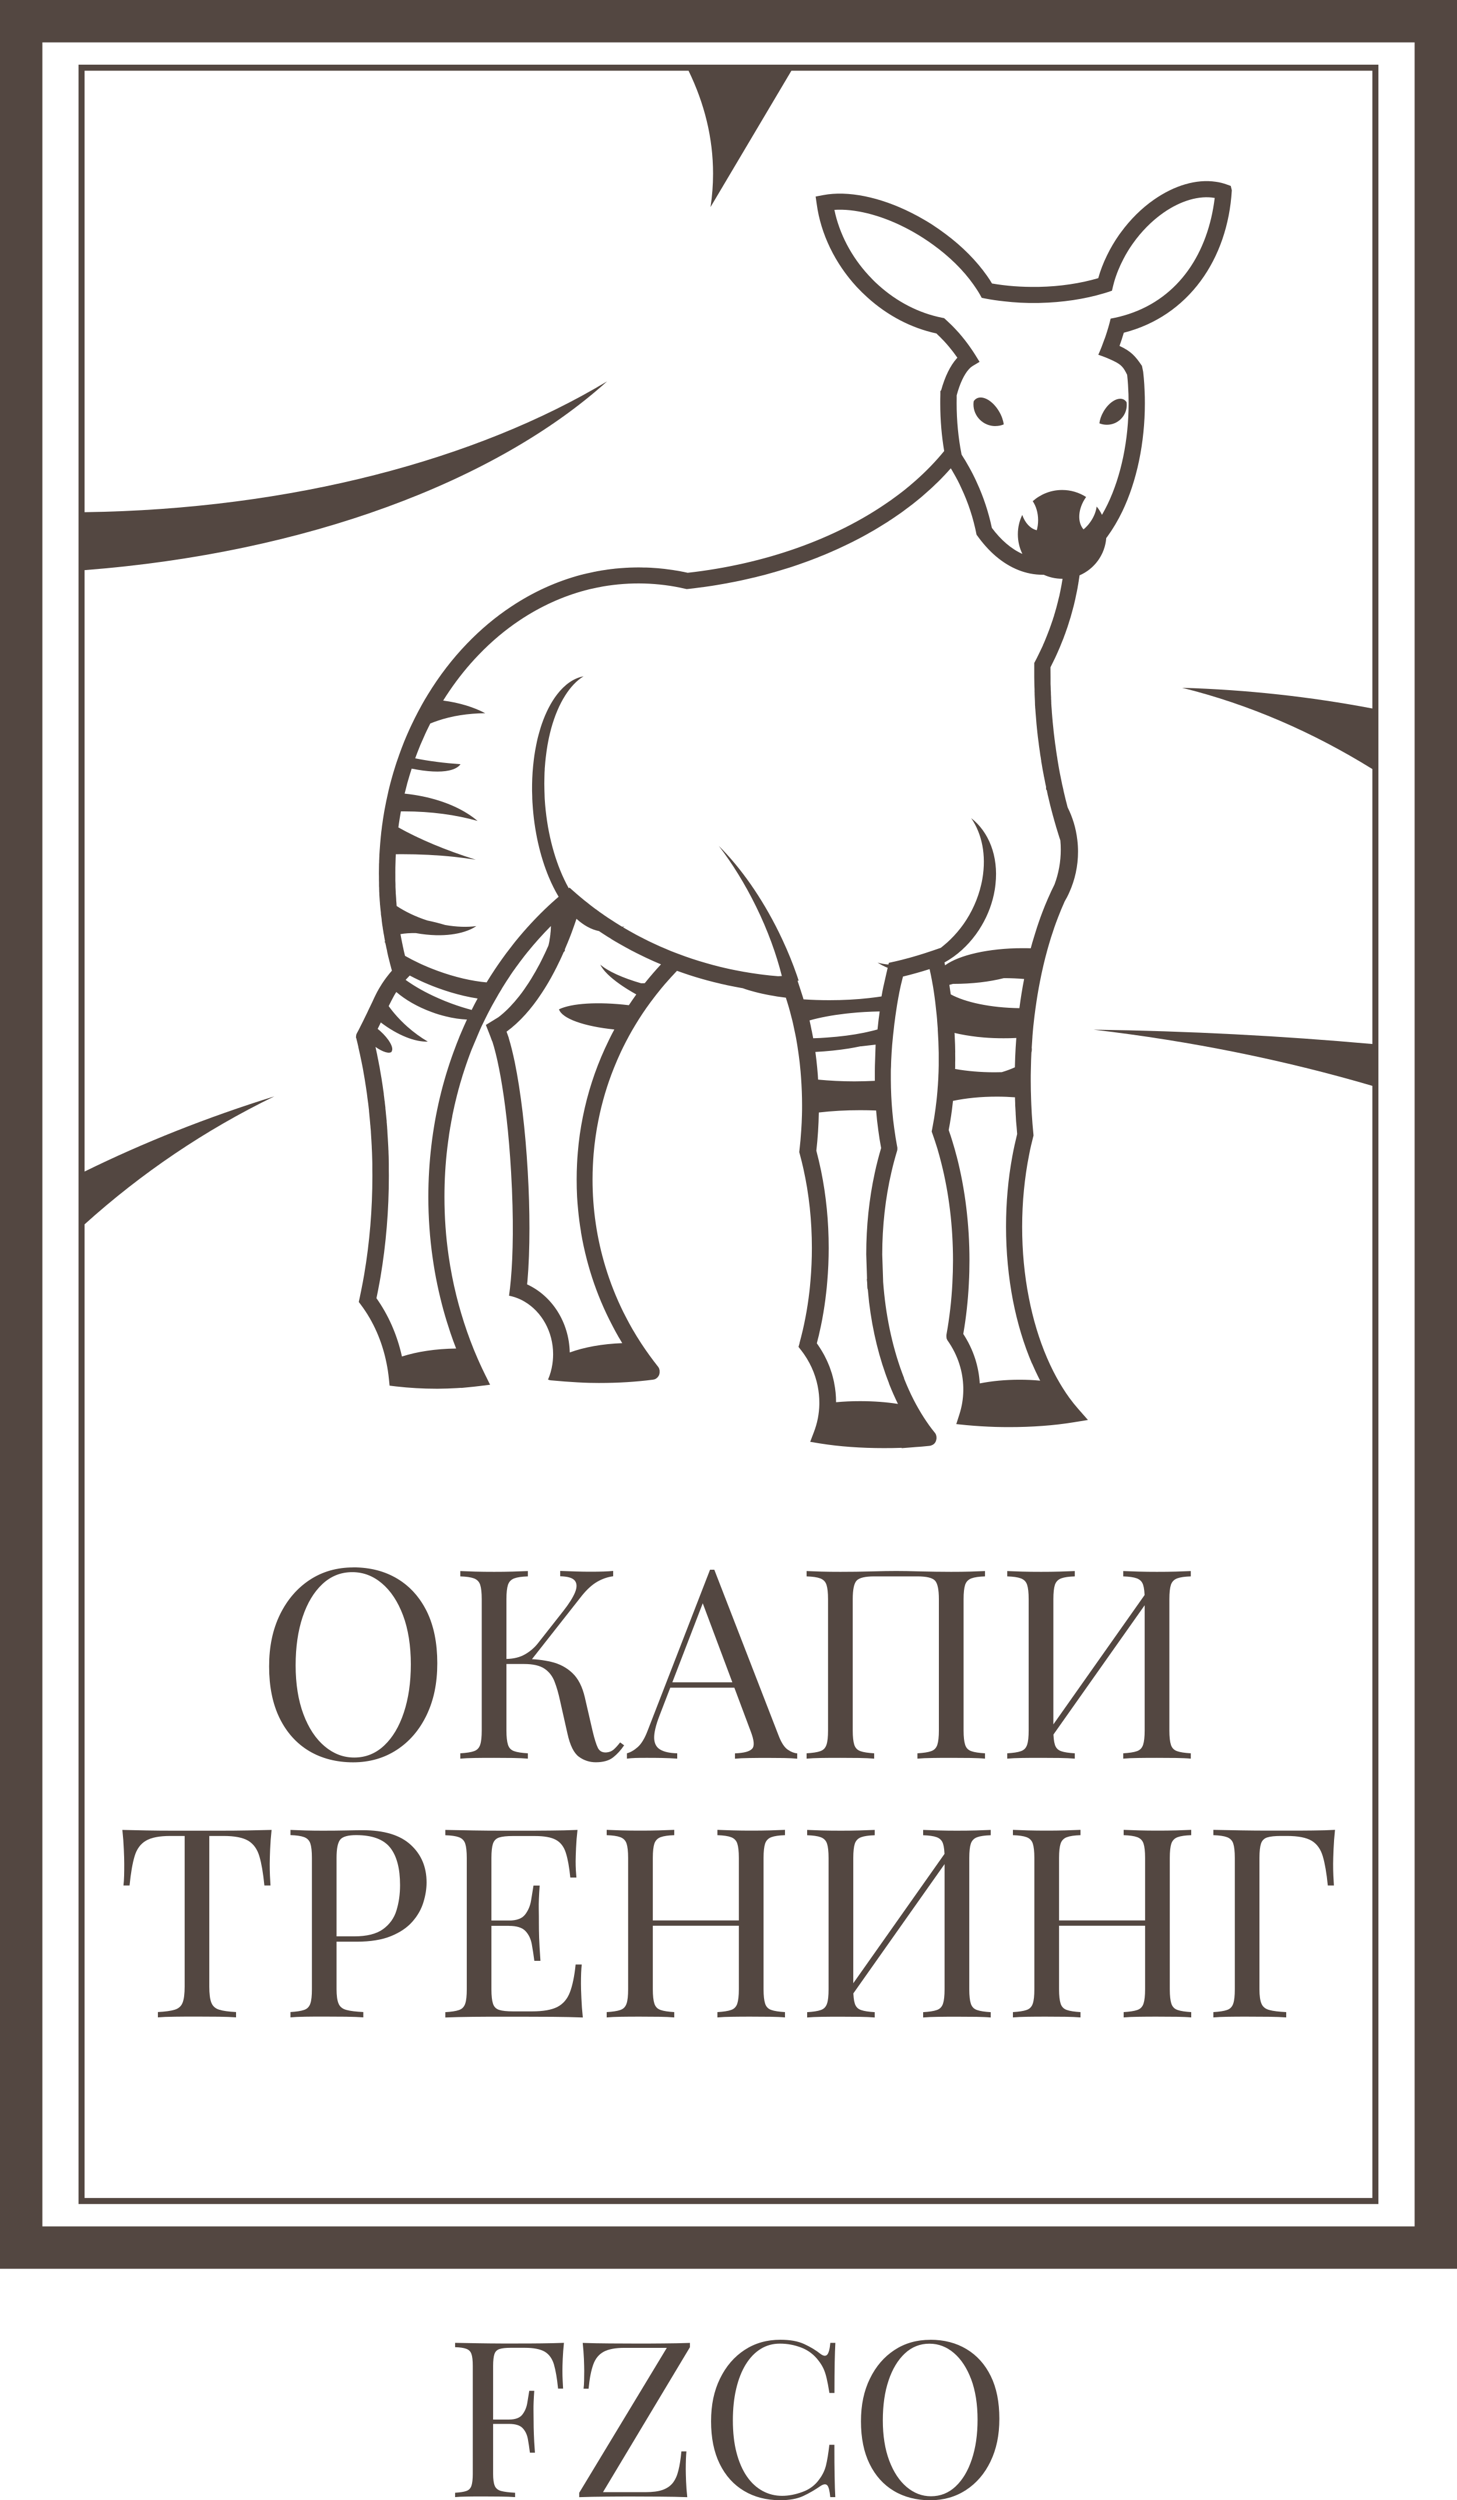
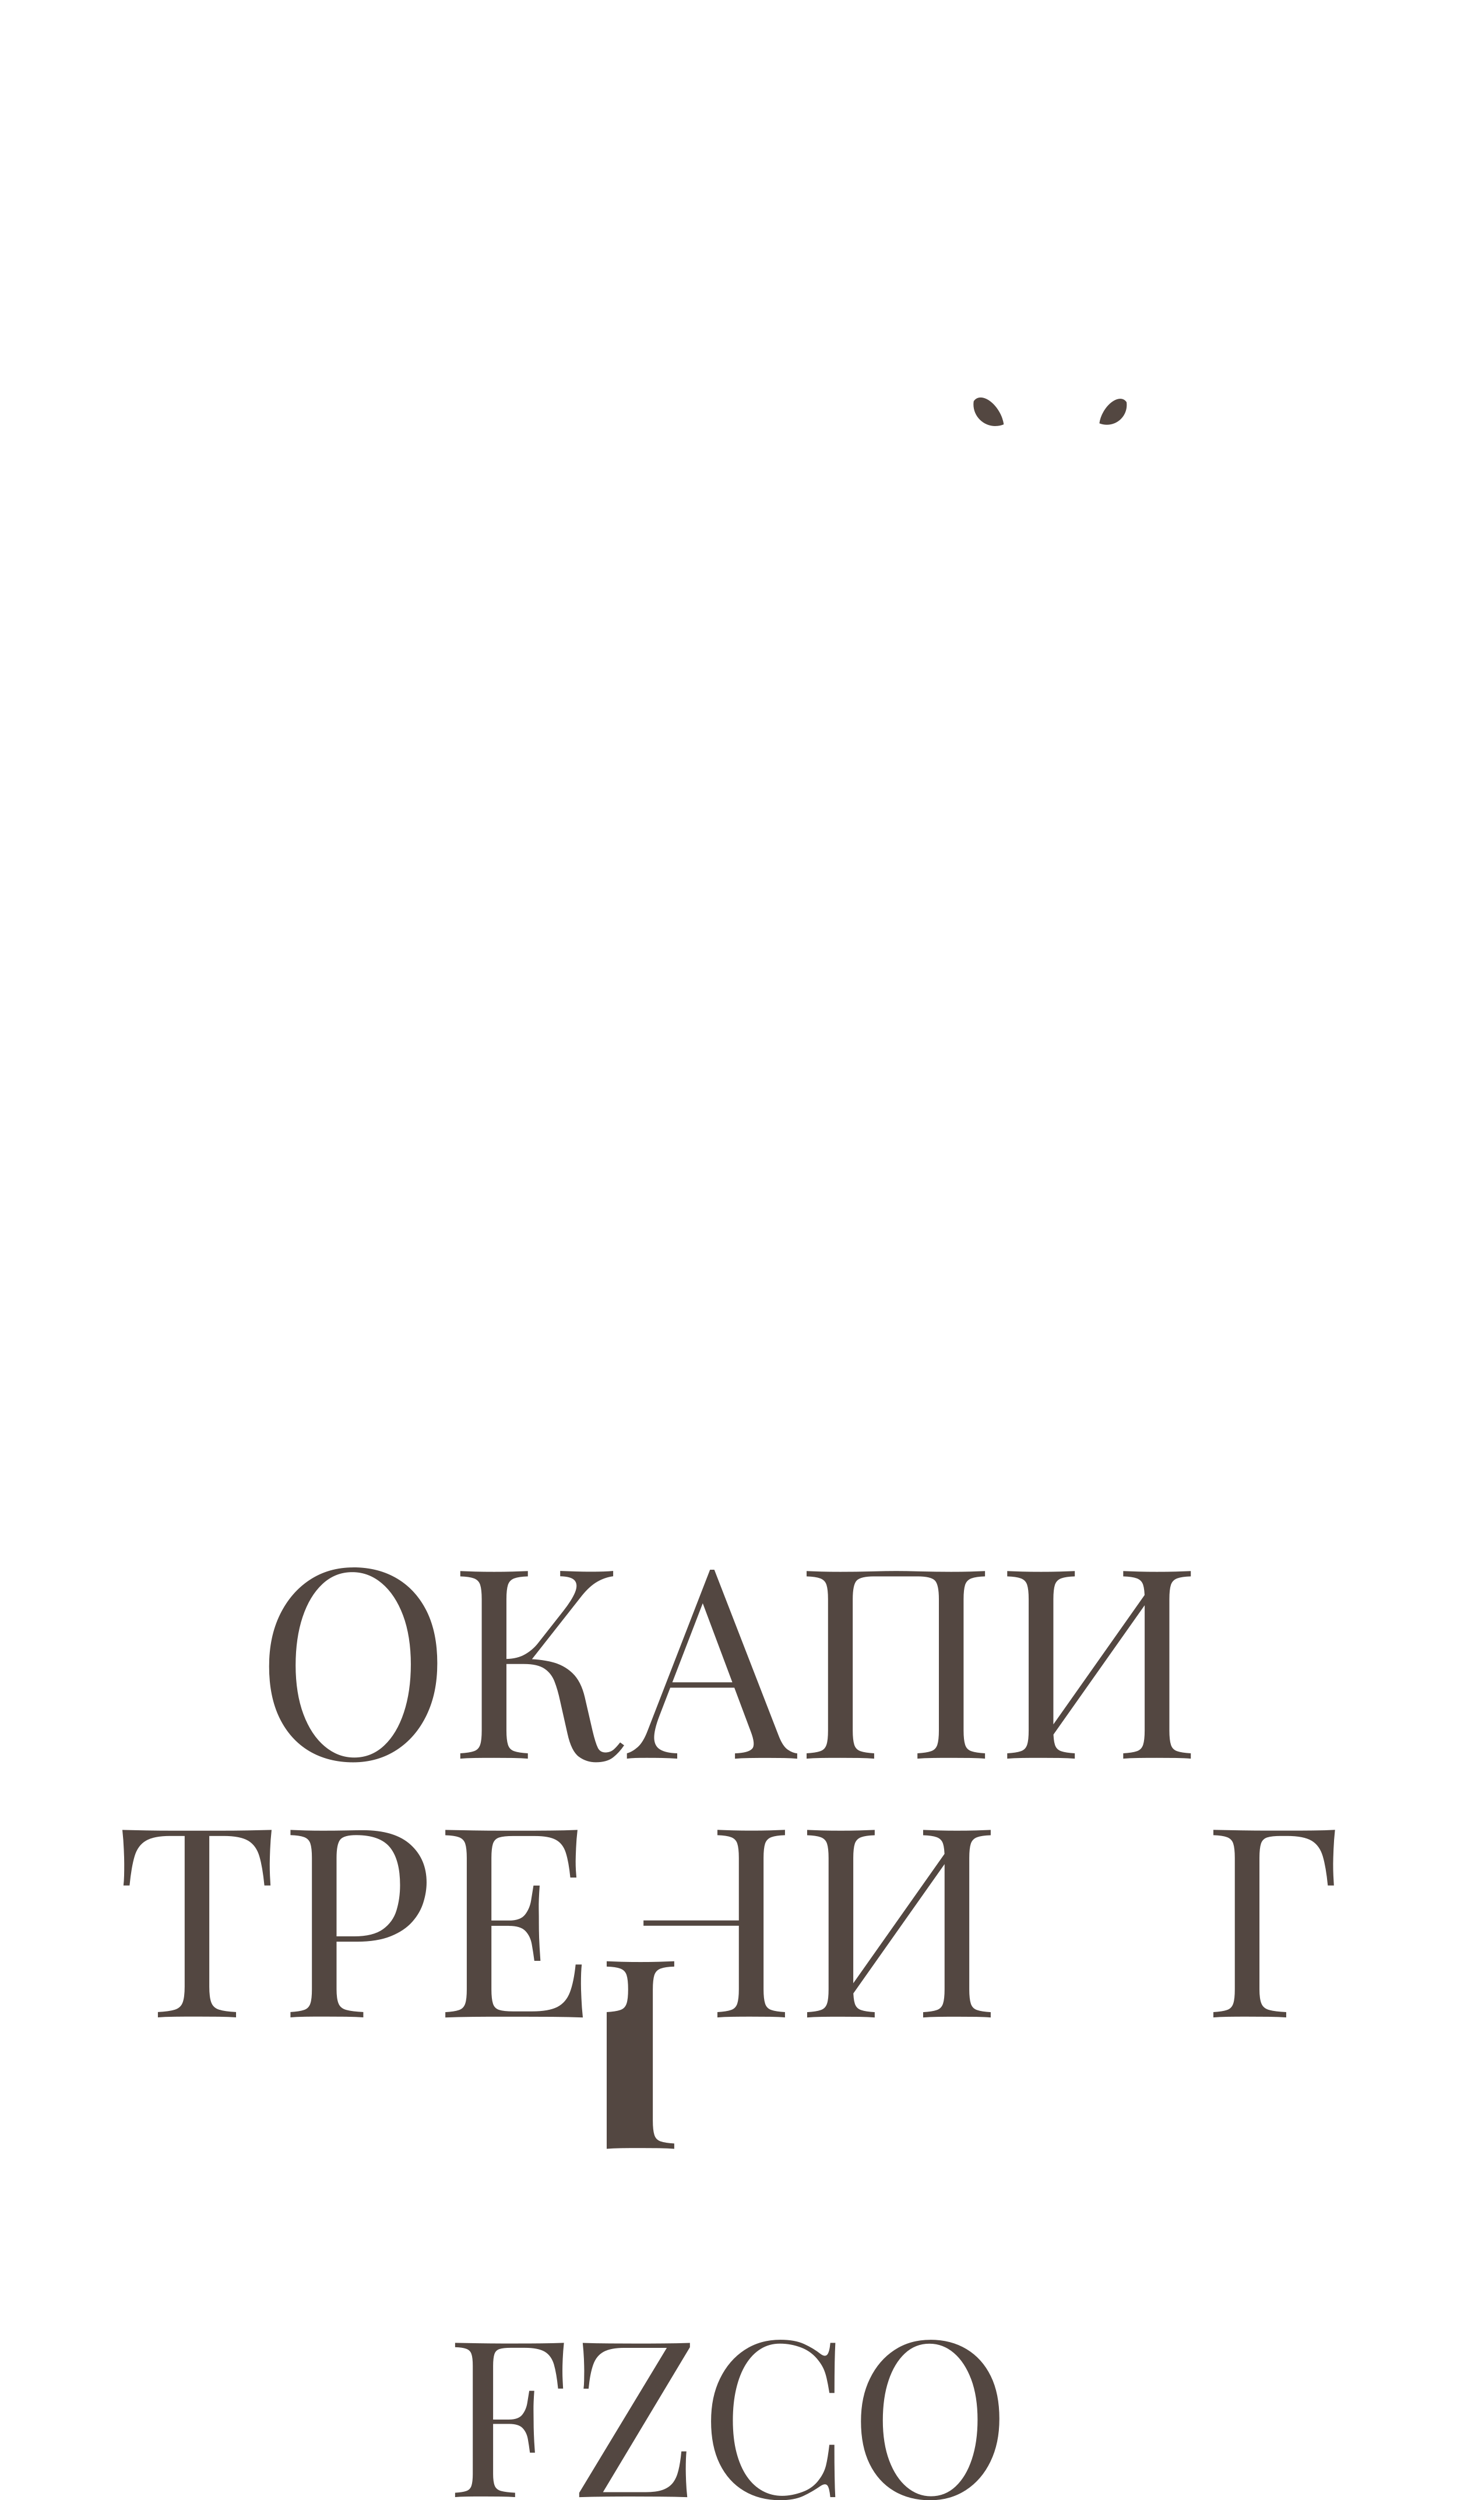
<svg xmlns="http://www.w3.org/2000/svg" id="Layer_2" data-name="Layer 2" viewBox="0 0 240.66 412.91">
  <defs>
    <style>
      .cls-1 {
        fill: #534741;
        stroke-width: 0px;
      }
    </style>
  </defs>
  <g id="Head">
    <g>
      <path class="cls-1" d="m58.36,258.85c2.77,0,5.2.63,7.28,1.88,2.08,1.25,3.7,3.06,4.86,5.4,1.15,2.35,1.73,5.2,1.73,8.55s-.59,6.12-1.77,8.58c-1.18,2.45-2.82,4.36-4.92,5.73-2.1,1.37-4.51,2.06-7.22,2.06s-5.2-.63-7.28-1.88-3.7-3.06-4.86-5.42c-1.15-2.36-1.73-5.21-1.73-8.53s.6-6.12,1.79-8.57c1.2-2.45,2.84-4.36,4.92-5.73,2.08-1.37,4.48-2.06,7.2-2.06Zm-.17.79c-1.9,0-3.54.66-4.94,1.97-1.4,1.31-2.49,3.12-3.26,5.42s-1.16,4.97-1.16,8.01.43,5.78,1.29,8.07c.86,2.29,2.03,4.05,3.5,5.29,1.47,1.24,3.1,1.86,4.88,1.86,1.9,0,3.54-.66,4.94-1.97,1.4-1.31,2.49-3.13,3.26-5.45.77-2.32,1.16-4.98,1.16-7.98s-.43-5.82-1.29-8.09c-.86-2.28-2.02-4.03-3.48-5.27s-3.09-1.86-4.9-1.86Z" />
      <path class="cls-1" d="m87.19,259.46v.88c-.99.03-1.74.14-2.25.33-.51.19-.85.54-1.03,1.05-.17.51-.26,1.31-.26,2.38v21.7c0,1.05.09,1.84.26,2.36.17.53.52.88,1.03,1.05.51.18,1.26.29,2.25.35v.88c-.67-.06-1.51-.09-2.52-.11-1.01-.01-2.02-.02-3.04-.02-1.14,0-2.2,0-3.19.02s-1.79.05-2.41.11v-.88c.99-.06,1.74-.17,2.25-.35.51-.17.85-.52,1.03-1.05.18-.52.26-1.31.26-2.36v-21.7c0-1.08-.09-1.87-.26-2.38-.17-.51-.52-.86-1.03-1.05-.51-.19-1.26-.3-2.25-.33v-.88c.61.03,1.41.06,2.41.09.99.03,2.06.04,3.19.04,1.02,0,2.03-.01,3.04-.04,1.01-.03,1.84-.06,2.52-.09Zm-.48,14.52c1.55,0,3,.16,4.35.48,1.36.32,2.52.93,3.48,1.84.96.9,1.65,2.25,2.06,4.02l1.27,5.51c.32,1.34.61,2.28.88,2.82.26.54.71.79,1.36.77.5-.03.91-.19,1.25-.48.33-.29.69-.69,1.07-1.18l.66.48c-.55.82-1.17,1.49-1.84,2.01-.67.52-1.62.79-2.84.79-1.02,0-1.95-.3-2.78-.9-.83-.6-1.47-1.87-1.9-3.83l-1.22-5.42c-.26-1.23-.57-2.29-.92-3.19-.35-.9-.9-1.61-1.66-2.12-.76-.51-1.88-.77-3.37-.77h-3.72v-.83h3.89Zm-3.06.83v-.83c1.23-.03,2.25-.29,3.08-.77.83-.48,1.52-1.07,2.08-1.77l4.2-5.34c.96-1.22,1.62-2.26,1.97-3.11.35-.85.33-1.49-.04-1.95s-1.18-.69-2.41-.72v-.88c.85.03,1.71.06,2.58.09.88.03,1.69.04,2.45.04,1.6,0,2.84-.04,3.72-.13v.88c-.9.12-1.78.42-2.62.9s-1.69,1.25-2.54,2.3l-8.88,11.29h-3.59Z" />
      <path class="cls-1" d="m117.99,259.25l10.67,27.52c.44,1.11.93,1.84,1.49,2.21.55.37,1.06.56,1.53.59v.88c-.58-.06-1.3-.09-2.14-.11-.85-.01-1.69-.02-2.54-.02-1.14,0-2.2,0-3.19.02-.99.01-1.79.05-2.41.11v-.88c1.49-.06,2.43-.31,2.84-.77.41-.45.32-1.42-.26-2.91l-8.14-21.74.7-.57-7.61,19.77c-.61,1.58-.9,2.81-.88,3.7.03.89.36,1.52,1.01,1.9s1.58.58,2.8.61v.88c-.82-.06-1.67-.09-2.56-.11s-1.71-.02-2.47-.02-1.35,0-1.86.02-.98.05-1.42.11v-.88c.58-.15,1.18-.49,1.79-1.03.61-.54,1.17-1.47,1.66-2.78l10.28-26.51h.7Zm5.34,18.59v.88h-13.04l.44-.88h12.6Z" />
      <path class="cls-1" d="m162.7,259.46v.88c-.99.03-1.74.14-2.25.33-.51.19-.85.54-1.03,1.05-.17.51-.26,1.31-.26,2.38v21.7c0,1.05.09,1.84.26,2.36.17.53.52.88,1.03,1.05.51.18,1.26.29,2.25.35v.88c-.61-.06-1.42-.09-2.41-.11-.99-.01-2.06-.02-3.19-.02-.99,0-2,0-3.02.02-1.02.01-1.87.05-2.54.11v-.88c.99-.06,1.74-.17,2.25-.35.51-.17.85-.52,1.03-1.05.17-.52.26-1.31.26-2.36v-21.7c0-1.6-.22-2.63-.66-3.08s-1.4-.68-2.89-.68h-7.13c-1.49,0-2.45.23-2.89.68s-.66,1.48-.66,3.08v21.7c0,1.05.09,1.84.26,2.36.17.53.52.88,1.03,1.05.51.18,1.26.29,2.25.35v.88c-.67-.06-1.51-.09-2.52-.11-1.01-.01-2.02-.02-3.04-.02-1.14,0-2.2,0-3.19.02s-1.79.05-2.41.11v-.88c.99-.06,1.74-.17,2.25-.35.51-.17.85-.52,1.03-1.05.18-.52.26-1.31.26-2.36v-21.7c0-1.08-.09-1.87-.26-2.38-.17-.51-.52-.86-1.03-1.05-.51-.19-1.26-.3-2.25-.33v-.88c.61.03,1.41.06,2.41.09.99.03,2.06.04,3.19.04,1.72,0,3.43-.02,5.12-.07s3.05-.07,4.07-.07,2.36.02,4.03.07c1.66.04,3.34.07,5.03.07,1.14,0,2.2-.01,3.19-.04.99-.03,1.79-.06,2.41-.09Z" />
      <path class="cls-1" d="m177.53,259.46v.88c-.99.03-1.74.14-2.25.33-.51.19-.85.54-1.03,1.05-.17.51-.26,1.31-.26,2.38v21.7c0,1.05.09,1.84.26,2.36.17.53.52.88,1.03,1.05.51.18,1.26.29,2.25.35v.88c-.67-.06-1.51-.09-2.52-.11-1.01-.01-2.02-.02-3.04-.02-1.14,0-2.2,0-3.19.02s-1.79.05-2.41.11v-.88c.99-.06,1.74-.17,2.25-.35.51-.17.85-.52,1.03-1.05.18-.52.26-1.31.26-2.36v-21.7c0-1.08-.09-1.87-.26-2.38-.17-.51-.52-.86-1.03-1.05-.51-.19-1.26-.3-2.25-.33v-.88c.61.03,1.41.06,2.41.09.99.03,2.06.04,3.19.04,1.02,0,2.03-.01,3.04-.04,1.01-.03,1.84-.06,2.52-.09Zm12.29,2.89c-.06.61-.1,1.24-.13,1.88l-17.5,24.8.13-1.88,17.5-24.81Zm6.87-2.89v.88c-.99.03-1.74.14-2.25.33-.51.19-.85.54-1.03,1.05-.17.51-.26,1.31-.26,2.38v21.7c0,1.05.09,1.84.26,2.36.17.53.52.88,1.03,1.05.51.18,1.26.29,2.25.35v.88c-.61-.06-1.42-.09-2.41-.11-.99-.01-2.06-.02-3.19-.02-.99,0-2,0-3.02.02-1.02.01-1.87.05-2.54.11v-.88c.99-.06,1.74-.17,2.25-.35.51-.17.85-.52,1.03-1.05.17-.52.26-1.31.26-2.36v-21.7c0-1.08-.09-1.87-.26-2.38-.17-.51-.52-.86-1.03-1.05-.51-.19-1.26-.3-2.25-.33v-.88c.67.03,1.52.06,2.54.09,1.02.03,2.03.04,3.02.04,1.14,0,2.2-.01,3.19-.04.99-.03,1.79-.06,2.41-.09Z" />
      <path class="cls-1" d="m44.86,302.21c-.12,1.11-.2,2.18-.24,3.21-.04,1.04-.07,1.83-.07,2.38,0,.7.01,1.36.04,1.97.03.61.06,1.15.09,1.62h-1.01c-.2-2.04-.48-3.65-.83-4.83-.35-1.18-.96-2.03-1.84-2.56-.88-.52-2.23-.79-4.07-.79h-2.36v24.89c0,1.17.11,2.04.33,2.62.22.58.65.98,1.29,1.18.64.2,1.57.33,2.8.39v.88c-.76-.06-1.72-.09-2.89-.11-1.17-.01-2.35-.02-3.54-.02-1.31,0-2.54,0-3.7.02-1.15.01-2.08.05-2.78.11v-.88c1.22-.06,2.16-.19,2.8-.39s1.07-.6,1.29-1.18c.22-.58.33-1.46.33-2.62v-24.89h-2.36c-1.81,0-3.16.26-4.05.79-.89.53-1.51,1.38-1.86,2.56-.35,1.18-.63,2.79-.83,4.83h-1.01c.06-.47.09-1.01.11-1.62s.02-1.27.02-1.97c0-.55-.02-1.35-.07-2.38-.04-1.03-.12-2.11-.24-3.21,1.22.03,2.56.06,4,.09,1.44.03,2.89.04,4.35.04h7.94c1.44,0,2.89-.01,4.35-.04,1.46-.03,2.79-.06,3.98-.09Z" />
      <path class="cls-1" d="m47.97,302.21c.61.03,1.41.06,2.41.09.99.03,1.97.04,2.93.04,1.37,0,2.68-.01,3.94-.04,1.25-.03,2.14-.04,2.67-.04,3.53,0,6.17.8,7.92,2.41,1.75,1.6,2.62,3.67,2.62,6.21,0,1.05-.17,2.15-.53,3.3-.35,1.15-.96,2.22-1.82,3.19-.86.98-2.03,1.77-3.52,2.38s-3.37.92-5.64.92h-4.2v-.88h3.76c2.07,0,3.65-.39,4.75-1.18,1.09-.79,1.84-1.82,2.23-3.11.39-1.28.59-2.67.59-4.16,0-2.77-.55-4.84-1.64-6.21-1.09-1.37-2.97-2.06-5.62-2.06-1.34,0-2.22.25-2.62.74-.41.5-.61,1.5-.61,3.02v21.7c0,1.05.11,1.84.33,2.36.22.53.65.88,1.29,1.05.64.18,1.58.29,2.8.35v.88c-.76-.06-1.72-.09-2.89-.11-1.17-.01-2.35-.02-3.54-.02s-2.2,0-3.19.02-1.79.05-2.41.11v-.88c.99-.06,1.74-.17,2.25-.35.51-.17.85-.52,1.03-1.05.18-.52.26-1.31.26-2.36v-21.7c0-1.08-.09-1.87-.26-2.38-.17-.51-.52-.86-1.03-1.05-.51-.19-1.26-.3-2.25-.33v-.88Z" />
      <path class="cls-1" d="m95.39,302.21c-.12,1.02-.2,2.01-.24,2.97-.04.96-.07,1.69-.07,2.19,0,.52.01,1.03.04,1.51.03.48.06.88.09,1.2h-1.01c-.17-1.72-.42-3.08-.74-4.09-.32-1.01-.87-1.72-1.64-2.14-.77-.42-1.93-.63-3.48-.63h-3.63c-.99,0-1.74.08-2.25.24-.51.16-.85.5-1.03,1.01-.17.51-.26,1.31-.26,2.38v21.7c0,1.05.09,1.84.26,2.36.17.53.52.87,1.03,1.03.51.16,1.26.24,2.25.24h3.19c1.84,0,3.23-.25,4.18-.74.95-.5,1.63-1.3,2.06-2.43s.74-2.65.94-4.57h1.01c-.09.79-.13,1.84-.13,3.15,0,.55.02,1.35.07,2.38.04,1.04.12,2.11.24,3.22-1.49-.06-3.17-.09-5.03-.11-1.87-.01-3.53-.02-4.99-.02h-3.48c-1.44,0-2.98,0-4.62.02s-3.17.05-4.59.11v-.88c.99-.06,1.74-.17,2.25-.35.51-.17.85-.52,1.03-1.05.18-.52.26-1.31.26-2.36v-21.7c0-1.08-.09-1.87-.26-2.38-.17-.51-.52-.86-1.03-1.05-.51-.19-1.26-.3-2.25-.33v-.88c1.43.03,2.96.06,4.59.09,1.63.03,3.17.04,4.62.04h3.48c1.34,0,2.87,0,4.57-.02,1.71-.01,3.23-.05,4.57-.11Zm-7.52,14.96v.88h-8.01v-.88h8.01Zm1.27-5.78c-.12,1.66-.17,2.93-.15,3.81s.02,1.68.02,2.41.01,1.53.04,2.41c.03.88.1,2.14.22,3.81h-1.01c-.12-.93-.26-1.84-.42-2.73s-.51-1.62-1.05-2.19c-.54-.57-1.45-.85-2.73-.85v-.88c1.28,0,2.18-.33,2.69-1.01.51-.67.84-1.46.98-2.36.15-.9.28-1.71.39-2.41h1.01Z" />
-       <path class="cls-1" d="m100.21,333.18v-.88c.99-.06,1.74-.17,2.25-.35.51-.17.85-.52,1.03-1.05.18-.52.26-1.31.26-2.36v-21.7c0-1.08-.09-1.87-.26-2.38-.17-.51-.52-.86-1.03-1.05-.51-.19-1.26-.3-2.25-.33v-.88c.61.03,1.41.06,2.41.09.99.03,2.06.04,3.19.04,1.02,0,2.03-.01,3.04-.04,1.01-.03,1.84-.06,2.52-.09v.88c-.99.03-1.74.14-2.25.33-.51.19-.85.54-1.03,1.05-.17.51-.26,1.31-.26,2.38v21.7c0,1.05.09,1.84.26,2.36.17.53.52.88,1.03,1.05.51.18,1.26.29,2.25.35v.88c-.67-.06-1.51-.09-2.52-.11-1.01-.01-2.02-.02-3.04-.02-1.14,0-2.2,0-3.19.02s-1.79.05-2.41.11Zm6.08-15.14v-.88h17.28v.88h-17.28Zm12.21,15.14v-.88c.99-.06,1.74-.17,2.25-.35.51-.17.85-.52,1.03-1.05.17-.52.26-1.31.26-2.36v-21.7c0-1.08-.09-1.87-.26-2.38-.17-.51-.52-.86-1.03-1.05-.51-.19-1.26-.3-2.25-.33v-.88c.67.03,1.52.06,2.54.09,1.02.03,2.03.04,3.02.04,1.14,0,2.2-.01,3.19-.04.99-.03,1.79-.06,2.41-.09v.88c-.99.03-1.74.14-2.25.33-.51.19-.85.54-1.03,1.05-.17.51-.26,1.31-.26,2.38v21.7c0,1.05.09,1.84.26,2.36.17.53.52.88,1.03,1.05.51.18,1.26.29,2.25.35v.88c-.61-.06-1.42-.09-2.41-.11-.99-.01-2.06-.02-3.19-.02-.99,0-2,0-3.02.02-1.02.01-1.87.05-2.54.11Z" />
+       <path class="cls-1" d="m100.21,333.18v-.88c.99-.06,1.74-.17,2.25-.35.51-.17.85-.52,1.03-1.05.18-.52.26-1.31.26-2.36c0-1.08-.09-1.87-.26-2.38-.17-.51-.52-.86-1.03-1.05-.51-.19-1.26-.3-2.25-.33v-.88c.61.03,1.41.06,2.41.09.99.03,2.06.04,3.19.04,1.02,0,2.03-.01,3.04-.04,1.01-.03,1.84-.06,2.52-.09v.88c-.99.03-1.74.14-2.25.33-.51.19-.85.54-1.03,1.05-.17.51-.26,1.31-.26,2.38v21.7c0,1.05.09,1.84.26,2.36.17.53.52.88,1.03,1.05.51.18,1.26.29,2.25.35v.88c-.67-.06-1.51-.09-2.52-.11-1.01-.01-2.02-.02-3.04-.02-1.14,0-2.2,0-3.19.02s-1.79.05-2.41.11Zm6.08-15.14v-.88h17.28v.88h-17.28Zm12.21,15.14v-.88c.99-.06,1.74-.17,2.25-.35.51-.17.85-.52,1.03-1.05.17-.52.26-1.31.26-2.36v-21.7c0-1.08-.09-1.87-.26-2.38-.17-.51-.52-.86-1.03-1.05-.51-.19-1.26-.3-2.25-.33v-.88c.67.03,1.52.06,2.54.09,1.02.03,2.03.04,3.02.04,1.14,0,2.2-.01,3.19-.04.99-.03,1.79-.06,2.41-.09v.88c-.99.03-1.74.14-2.25.33-.51.19-.85.54-1.03,1.05-.17.51-.26,1.31-.26,2.38v21.7c0,1.05.09,1.84.26,2.36.17.53.52.88,1.03,1.05.51.18,1.26.29,2.25.35v.88c-.61-.06-1.42-.09-2.41-.11-.99-.01-2.06-.02-3.19-.02-.99,0-2,0-3.02.02-1.02.01-1.87.05-2.54.11Z" />
      <path class="cls-1" d="m144.48,302.21v.88c-.99.03-1.74.14-2.25.33-.51.19-.85.54-1.03,1.05-.17.51-.26,1.31-.26,2.38v21.7c0,1.05.09,1.84.26,2.36.17.53.52.88,1.03,1.05.51.18,1.26.29,2.25.35v.88c-.67-.06-1.51-.09-2.52-.11-1.01-.01-2.02-.02-3.04-.02-1.14,0-2.2,0-3.19.02s-1.79.05-2.41.11v-.88c.99-.06,1.74-.17,2.25-.35.51-.17.85-.52,1.03-1.05.18-.52.26-1.31.26-2.36v-21.7c0-1.08-.09-1.87-.26-2.38-.17-.51-.52-.86-1.03-1.05-.51-.19-1.26-.3-2.25-.33v-.88c.61.03,1.41.06,2.41.09.99.03,2.06.04,3.19.04,1.02,0,2.03-.01,3.04-.04,1.01-.03,1.84-.06,2.52-.09Zm12.29,2.89c-.06.61-.1,1.24-.13,1.88l-17.5,24.8.13-1.88,17.5-24.81Zm6.87-2.89v.88c-.99.03-1.74.14-2.25.33-.51.19-.85.54-1.03,1.05-.17.51-.26,1.31-.26,2.38v21.7c0,1.05.09,1.84.26,2.36.17.53.52.88,1.03,1.05.51.18,1.26.29,2.25.35v.88c-.61-.06-1.42-.09-2.41-.11-.99-.01-2.06-.02-3.19-.02-.99,0-2,0-3.02.02-1.02.01-1.87.05-2.54.11v-.88c.99-.06,1.74-.17,2.25-.35.51-.17.85-.52,1.03-1.05.17-.52.26-1.31.26-2.36v-21.7c0-1.08-.09-1.87-.26-2.38-.17-.51-.52-.86-1.03-1.05-.51-.19-1.26-.3-2.25-.33v-.88c.67.03,1.52.06,2.54.09,1.02.03,2.03.04,3.02.04,1.14,0,2.2-.01,3.19-.04.99-.03,1.79-.06,2.41-.09Z" />
-       <path class="cls-1" d="m167.31,333.18v-.88c.99-.06,1.74-.17,2.25-.35.51-.17.85-.52,1.03-1.05.18-.52.26-1.31.26-2.36v-21.7c0-1.08-.09-1.87-.26-2.38-.17-.51-.52-.86-1.03-1.05-.51-.19-1.26-.3-2.25-.33v-.88c.61.03,1.41.06,2.41.09.99.03,2.06.04,3.19.04,1.02,0,2.03-.01,3.04-.04,1.01-.03,1.84-.06,2.52-.09v.88c-.99.03-1.74.14-2.25.33-.51.19-.85.54-1.03,1.05-.17.51-.26,1.31-.26,2.38v21.7c0,1.05.09,1.84.26,2.36.17.53.52.88,1.03,1.05.51.18,1.26.29,2.25.35v.88c-.67-.06-1.51-.09-2.52-.11-1.01-.01-2.02-.02-3.04-.02-1.14,0-2.2,0-3.19.02s-1.79.05-2.41.11Zm6.08-15.14v-.88h17.28v.88h-17.28Zm12.21,15.14v-.88c.99-.06,1.74-.17,2.25-.35.51-.17.85-.52,1.03-1.05.17-.52.26-1.31.26-2.36v-21.7c0-1.08-.09-1.87-.26-2.38-.17-.51-.52-.86-1.03-1.05-.51-.19-1.26-.3-2.25-.33v-.88c.67.03,1.52.06,2.54.09,1.02.03,2.03.04,3.02.04,1.14,0,2.2-.01,3.19-.04.99-.03,1.79-.06,2.41-.09v.88c-.99.03-1.74.14-2.25.33-.51.19-.85.54-1.03,1.05-.17.51-.26,1.31-.26,2.38v21.7c0,1.05.09,1.84.26,2.36.17.53.52.88,1.03,1.05.51.18,1.26.29,2.25.35v.88c-.61-.06-1.42-.09-2.41-.11-.99-.01-2.06-.02-3.19-.02-.99,0-2,0-3.02.02-1.02.01-1.87.05-2.54.11Z" />
      <path class="cls-1" d="m220.51,302.21c-.12,1.11-.2,2.18-.24,3.21-.04,1.04-.07,1.83-.07,2.38,0,.7.01,1.36.04,1.97s.06,1.15.09,1.62h-1.01c-.2-2.04-.48-3.65-.83-4.83-.35-1.18-.96-2.03-1.84-2.56-.88-.52-2.23-.79-4.07-.79h-1.01c-.99,0-1.74.08-2.25.24-.51.16-.85.5-1.03,1.01-.17.51-.26,1.31-.26,2.38v21.7c0,1.05.11,1.84.33,2.36.22.53.65.88,1.29,1.05.64.18,1.58.29,2.8.35v.88c-.76-.06-1.72-.09-2.89-.11-1.17-.01-2.35-.02-3.54-.02s-2.2,0-3.19.02-1.79.05-2.41.11v-.88c.99-.06,1.74-.17,2.25-.35.51-.17.85-.52,1.03-1.05.18-.52.26-1.31.26-2.36v-21.7c0-1.08-.09-1.87-.26-2.38-.17-.51-.52-.86-1.03-1.05-.51-.19-1.26-.3-2.25-.33v-.88c1.43.03,2.96.06,4.59.09,1.63.03,3.17.04,4.62.04h3.48c1.08,0,2.31,0,3.7-.02,1.39-.01,2.62-.05,3.7-.11Z" />
    </g>
    <g>
      <path class="cls-1" d="m93.15,386.92c-.1.91-.16,1.79-.2,2.65-.04.85-.05,1.51-.05,1.96,0,.58.01,1.12.04,1.62.02.5.05.95.07,1.33h-.83c-.17-1.68-.4-3.01-.68-3.98-.29-.97-.79-1.67-1.51-2.11-.72-.43-1.84-.65-3.35-.65h-2.27c-.82,0-1.43.07-1.85.2-.42.13-.7.41-.85.83-.14.42-.22,1.07-.22,1.96v17.86c0,.86.09,1.51.27,1.94.18.43.53.72,1.06.86.53.14,1.3.24,2.3.29v.72c-.62-.05-1.42-.08-2.38-.09-.96-.01-1.93-.02-2.92-.02s-1.81,0-2.63.02c-.82.01-1.48.04-1.98.09v-.72c.82-.05,1.43-.14,1.85-.29.42-.14.7-.43.85-.86.14-.43.22-1.08.22-1.94v-17.86c0-.89-.07-1.54-.22-1.96-.14-.42-.43-.71-.85-.86-.42-.16-1.04-.25-1.85-.27v-.72c1.18.02,2.44.05,3.78.07,1.34.02,2.61.04,3.8.04h2.86c1.1,0,2.36,0,3.76-.02s2.66-.04,3.76-.09Zm-5.58,12.67v.72h-7.2v-.72h7.2Zm.68-4.75c-.1,1.37-.14,2.41-.13,3.13.01.72.02,1.38.02,1.98s.01,1.26.04,1.98c.02.72.08,1.76.18,3.13h-.83c-.1-.77-.21-1.52-.34-2.25-.13-.73-.42-1.33-.86-1.8-.44-.47-1.19-.7-2.25-.7v-.72c1.06,0,1.79-.28,2.21-.83s.69-1.2.81-1.94c.12-.74.23-1.4.32-1.98h.83Z" />
      <path class="cls-1" d="m113.96,386.92v.72l-14.36,23.94h7.06c1.13,0,2.05-.12,2.75-.36s1.27-.62,1.69-1.13c.42-.52.74-1.21.95-2.07.22-.86.38-1.92.5-3.17h.83c-.07.74-.11,1.73-.11,2.95,0,.46.02,1.11.05,1.96s.1,1.73.2,2.65c-1.32-.05-2.81-.08-4.48-.09-1.67-.01-3.16-.02-4.48-.02-1.42,0-2.91,0-4.48.02-1.57.01-3.04.04-4.41.09v-.72l14.47-23.94h-7.02c-1.49,0-2.63.22-3.42.65s-1.36,1.13-1.71,2.11c-.35.97-.61,2.3-.77,3.98h-.83c.05-.38.08-.83.09-1.33.01-.5.02-1.04.02-1.62,0-.46-.02-1.11-.05-1.96-.04-.85-.1-1.73-.2-2.65,1.34.05,2.84.08,4.5.09s3.14.02,4.46.02,2.84,0,4.41-.02c1.57-.01,3.02-.04,4.34-.09Z" />
      <path class="cls-1" d="m128.9,386.41c1.58,0,2.88.23,3.91.7,1.02.47,1.93,1.01,2.72,1.64.48.36.85.4,1.1.13.25-.28.43-.93.52-1.96h.83c-.05.89-.08,1.97-.11,3.24-.02,1.27-.04,2.95-.04,5.04h-.83c-.17-1.03-.32-1.85-.47-2.47-.14-.61-.32-1.13-.52-1.57-.2-.43-.47-.86-.81-1.3-.74-.98-1.68-1.7-2.81-2.14-1.13-.44-2.32-.67-3.56-.67-1.18,0-2.24.29-3.19.88-.95.59-1.76,1.43-2.45,2.54-.68,1.1-1.21,2.44-1.58,4-.37,1.56-.56,3.31-.56,5.26s.2,3.8.61,5.35c.41,1.55.98,2.85,1.71,3.91.73,1.06,1.6,1.85,2.59,2.39s2.07.81,3.22.81c1.08,0,2.21-.22,3.38-.65,1.18-.43,2.1-1.13,2.77-2.09.53-.7.89-1.45,1.1-2.27.2-.82.39-1.96.56-3.42h.83c0,2.18.01,3.94.04,5.27.02,1.33.06,2.46.11,3.37h-.83c-.1-1.03-.26-1.68-.49-1.94-.23-.26-.61-.23-1.13.11-.89.62-1.83,1.17-2.83,1.64-1,.47-2.27.7-3.83.7-2.28,0-4.28-.52-5.99-1.55-1.72-1.03-3.05-2.52-4-4.46-.95-1.94-1.42-4.28-1.42-7.02s.49-5.04,1.48-7.06c.98-2.02,2.33-3.59,4.05-4.72,1.72-1.13,3.69-1.69,5.92-1.69Z" />
      <path class="cls-1" d="m153.66,386.41c2.28,0,4.28.52,5.99,1.55s3.05,2.51,4,4.45c.95,1.93,1.42,4.28,1.42,7.04s-.49,5.04-1.46,7.06c-.97,2.02-2.32,3.59-4.05,4.72-1.73,1.13-3.71,1.69-5.94,1.69s-4.28-.52-5.99-1.55c-1.72-1.03-3.05-2.52-4-4.46-.95-1.94-1.42-4.28-1.42-7.02s.49-5.04,1.48-7.06c.98-2.02,2.33-3.59,4.05-4.72,1.72-1.13,3.69-1.69,5.92-1.69Zm-.14.65c-1.56,0-2.92.54-4.07,1.62-1.15,1.08-2.05,2.57-2.68,4.46-.64,1.9-.95,4.09-.95,6.59s.35,4.76,1.06,6.64c.71,1.88,1.67,3.34,2.88,4.36,1.21,1.02,2.55,1.53,4.01,1.53,1.56,0,2.92-.54,4.07-1.62,1.15-1.08,2.05-2.57,2.68-4.48.64-1.91.95-4.1.95-6.57s-.35-4.79-1.06-6.66c-.71-1.87-1.66-3.32-2.86-4.34-1.2-1.02-2.54-1.53-4.03-1.53Z" />
    </g>
  </g>
  <g id="Layer_4" data-name="Layer 4">
-     <path class="cls-1" d="m227.68,10.68H12.97v353.32h214.71V10.68ZM13.97,363v-160.8c9.36-8.44,19.9-15.59,31.35-21.14-11.09,3.45-21.58,7.62-31.35,12.42v-99.32c36.59-2.83,67.92-14.61,86.31-31.18-21.46,12.91-52.12,21.14-86.31,21.61V11.68h99.76c2.64,5.43,4.05,11.12,4.05,17,0,1.86-.14,3.7-.42,5.52l13.36-22.52h95.96v105.33c-10.19-1.94-20.69-3.1-31.42-3.42,11,2.72,21.53,7.29,31.42,13.42v45.41c-14.93-1.34-30.32-2.15-46.06-2.37,16.13,1.88,31.56,5.03,46.06,9.28v183.67H13.97Z" />
-     <path class="cls-1" d="m0,0v374.69h240.66V0H0Zm233.66,367.69H7V7h226.66v360.69Z" />
    <path class="cls-1" d="m186.11,66.88c0-.16-.01-.31-.03-.46-.11-.17-.25-.31-.42-.41-.93-.54-2.45.34-3.39,1.97-.38.65-.6,1.32-.68,1.93.38.16.8.24,1.24.24,1.81,0,3.28-1.46,3.28-3.27Z" />
    <path class="cls-1" d="m164.42,70.36c.49,0,.95-.09,1.37-.27-.08-.66-.33-1.4-.75-2.11-1.04-1.79-2.72-2.76-3.75-2.16-.19.11-.34.26-.46.45-.02.17-.04.33-.04.51,0,1.98,1.62,3.59,3.62,3.59Z" />
-     <path class="cls-1" d="m58.85,171.43c0,.05.02.1.03.14v.04c.05.19.09.37.14.55.06.24.11.48.17.73,0,.02,0,.03,0,.05.1.42.19.84.28,1.26.09.41.18.82.26,1.23,0,.03.01.06.02.09v.03c.02.09.04.19.06.28.06.3.11.6.17.89l.12.72c.02.07.03.14.04.21.04.21.07.42.11.64l.02.11h0v.02c.07.4.13.8.19,1.22.05.34.1.69.15,1.04,0,.1.03.2.04.29v.03s.01.01.01.02v.08c.05.34.1.68.14,1.04l.02.11.02.19c.03.23.05.46.08.69.01.09.02.16.03.24,0,.04,0,.07,0,.1.03.32.06.64.09.96.04.35.07.71.1,1.07v.08c.02.14.03.29.05.45v.06c0,.14.03.28.04.42l.03.39v.07c.03.38.05.75.07,1.13.01.03.01.06.01.08v.05c.02.36.04.71.06,1.07,0,.23.02.46.03.68,0,.15.01.3.02.44.01.45.03.88.04,1.34,0,.16.01.33.01.51,0,.22,0,.45,0,.67v.39c0,.28.01.56.01.84,0,5.56-.46,11.03-1.35,16.28-.15.9-.33,1.81-.51,2.72-.08.42-.17.83-.26,1.25l-.13.6.37.49s.02.03.03.04c2.03,2.73,3.45,5.97,4.17,9.51.18.88.32,1.78.41,2.7l.11,1.08,1.08.13c2.18.25,4.41.38,6.63.38h.31c1-.01,2.01-.04,3.01-.1.27-.01.54-.03.81-.05v.02l1.32-.13c.56-.05,1.06-.11,1.56-.17l1.88-.23-.84-1.7c-.57-1.15-1.1-2.32-1.58-3.47-.1-.24-.2-.48-.3-.72-.77-1.91-1.45-3.86-2.04-5.85-.3-1-.57-2-.82-3.01-.53-2.14-.95-4.32-1.27-6.53-.46-3.18-.69-6.46-.69-9.75,0-2.73.16-5.47.48-8.14.04-.36.09-.73.14-1.09,0-.04.01-.09.02-.13.03-.28.08-.57.12-.85,0-.03.01-.06.01-.1.02-.1.04-.21.05-.32.04-.24.08-.48.12-.72,0-.05.02-.1.02-.15,0-.02,0-.04.02-.07.05-.3.1-.59.15-.88.05-.27.1-.54.16-.8,0-.02,0-.03,0-.04,0-.05.02-.1.02-.14.01-.03.01-.06.02-.09,0-.02.01-.04.01-.06.05-.23.1-.46.15-.68,0-.08.03-.16.05-.24.01-.06.02-.12.04-.18.01-.06.02-.13.04-.18.02-.09.04-.17.05-.26.02-.05.03-.11.04-.16.01-.05.02-.1.04-.15,0-.03.01-.06.02-.09.01-.06.03-.13.04-.19.01-.04.01-.07.03-.1.04-.2.09-.41.15-.62.03-.14.06-.27.1-.41.04-.16.08-.32.13-.48.02-.11.05-.23.08-.34.02-.06.03-.11.05-.17,0-.05.02-.09.04-.13.03-.11.06-.21.09-.32.01-.07.03-.14.06-.21.01-.04.02-.08.03-.12,0-.06.03-.12.05-.18.01-.03.02-.06.03-.09.06-.2.11-.4.18-.61.02-.06.03-.13.06-.2.03-.11.07-.23.1-.34,0-.04.03-.09.04-.13.03-.1.06-.2.1-.29.02-.09.05-.17.08-.26.01-.05.03-.1.05-.15.07-.23.15-.46.23-.7.04-.13.09-.27.14-.41.03-.09.06-.18.1-.28.05-.14.1-.29.15-.43,0-.03.02-.07.04-.11.02-.06.04-.13.07-.2,0-.04.03-.08.05-.12.05-.17.11-.33.18-.49,0-.03.02-.06.03-.09.03-.08.06-.15.09-.23,0-.05.03-.09.05-.13.03-.09.07-.18.1-.27l1.37-3.24c.06-.15.13-.29.2-.44.01-.02.02-.04.02-.05.07-.14.13-.27.19-.4.01-.02.02-.05.04-.08.16-.34.33-.68.5-1.02l.36-.72.03-.06s.03-.06.05-.09c.02-.05.04-.09.07-.13,0-.04.03-.07.05-.1.08-.15.15-.3.23-.44.02-.04.04-.07.05-.1.12-.22.23-.43.35-.64.13-.22.25-.45.38-.67.03-.07.07-.13.11-.19l.08-.14c.12-.22.25-.45.38-.67.13-.2.25-.4.37-.61.02-.03.04-.06.06-.1,0-.02.03-.04.04-.06,0-.01.02-.03.03-.04,0-.01,0-.02,0-.02.01-.01.01-.02.01-.03h0c.04-.07.08-.14.13-.21.11-.18.22-.36.33-.53.01-.02.02-.04.04-.06.04-.07.1-.15.14-.22.01-.02.02-.03.03-.05.02-.03.05-.07.07-.11t0,0c.05-.08.1-.16.15-.23,0-.01.02-.02.02-.03.16-.24.32-.48.48-.72,0-.01,0-.01,0-.02.17-.24.33-.49.5-.73.04-.05.08-.1.11-.15.02-.02.03-.03.03-.05.02-.02.04-.04.05-.06.04-.05.07-.1.11-.15.06-.09.13-.18.19-.28,0-.01.02-.02.03-.03.08-.12.17-.23.26-.35,0-.01,0-.02.02-.03.08-.11.16-.22.24-.33.28-.38.57-.75.86-1.13.15-.18.29-.37.44-.55,1.23-1.52,2.54-2.98,3.9-4.35-.01.14-.01.29-.02.43v.05c0,.27-.04.54-.07.8,0,.08,0,.15-.02.23-.03.26-.07.52-.12.78,0,.02,0,.04,0,.06v.02c-.05.27-.1.54-.17.81h0s-.05.13-.05.13c-.01.03-.02.05-.03.07-.09.19-.17.38-.26.56h0v.02c-.09.19-.17.37-.26.56l-.57,1.17-.06.12c-.08.15-.16.3-.23.45-.47.88-.94,1.72-1.43,2.51-.14.23-.29.47-.44.69-.5.77-1.01,1.49-1.53,2.15-.98,1.24-1.99,2.3-3.03,3.15-.12.1-.25.2-.38.3l-2.08,1.28s.76,1.9,1.01,2.62c0,.04.04.07.06.1h0c.1.31.19.62.29.97.36,1.28.73,2.93,1.09,4.95.69,3.86,1.34,9.09,1.72,15.71.45,7.74.32,13.64-.04,17.69-.09,1.01-.19,1.9-.3,2.68.92.18,1.78.51,2.57.98,2.8,1.65,4.71,4.93,4.71,8.69,0,.35-.02.7-.05,1.04-.02.19-.04.39-.07.58-.13.9-.38,1.76-.72,2.56.13.06.28.1.43.12.67.06,1.49.13,2.34.2,1.39.1,2.88.19,4.01.22h.04c.5.01,1.01.02,1.52.02h.13c3.1,0,6.07-.18,8.82-.54h.04c.06-.01.12-.03.19-.05.01,0,.03,0,.04,0,.04-.01.07-.02.11-.04.02-.01.03-.02.05-.03.03-.01.05-.03.08-.04h.01s.06-.04.08-.06c.02,0,.02-.02.04-.03,0-.01.02-.01.03-.02s.02-.02.03-.03c0-.01.03-.02.04-.03.02-.02.04-.04.06-.06s.03-.03.05-.06c0,0,0-.01.02-.02h0s.03-.05.05-.08c.01-.01.03-.03.04-.05,0,0,.01-.02.01-.03.01-.01.01-.02.02-.03,0,0,.02-.03.02-.04,0-.01.02-.02.02-.03,0-.03.02-.05.03-.08.02-.02.03-.05.03-.08h0s.01-.04.01-.06c0-.02,0-.03.02-.05,0-.01,0-.03,0-.04.01-.04.01-.08.02-.12v-.04s0-.08,0-.12c0-.03,0-.07,0-.1v-.07s0-.03,0-.04c0-.03-.01-.05-.02-.07-.01-.04-.01-.08-.03-.12,0,0,0-.03,0-.04-.01-.04-.02-.07-.04-.11,0-.01-.01-.02-.02-.03-.01-.03-.03-.06-.04-.08-.02-.03-.03-.06-.05-.09-.02-.03-.05-.06-.07-.09,0-.02,0-.02-.02-.03h0c-.97-1.23-1.89-2.5-2.75-3.81-.51-.78-1-1.58-1.47-2.39-.28-.49-.56-1-.85-1.55-.2-.38-.41-.78-.62-1.2-1.2-2.43-2.2-4.96-2.98-7.54-1.41-4.65-2.12-9.49-2.12-14.39,0-.8.02-1.6.06-2.36.03-.63.07-1.25.12-1.88.16-1.87.42-3.73.79-5.55.59-2.95,1.44-5.82,2.55-8.59.36-.9.74-1.78,1.15-2.66.56-1.19,1.17-2.35,1.82-3.5.36-.62.73-1.23,1.11-1.84.41-.65.84-1.3,1.29-1.94.23-.33.46-.65.7-.97.57-.77,1.16-1.53,1.77-2.27.2-.24.39-.47.59-.7.65-.75,1.32-1.48,2-2.2,1.32.48,2.67.93,4.02,1.31.32.09.64.18.96.27.38.1.77.2,1.16.3.27.07.53.13.8.19.03.01.05.02.08.02.1.03.21.05.31.08.13.03.25.06.38.08.1.02.2.05.29.06.09.03.19.05.28.07.44.09.87.18,1.3.26.43.09.87.16,1.3.24h0c.29.11.6.21.92.31.16.05.32.1.49.14.17.05.34.1.51.14.38.1.77.2,1.18.29.2.04.4.09.61.13.42.09.86.17,1.31.24.22.04.44.08.67.12.46.07.93.13,1.41.19.34,1.04.65,2.1.92,3.2.1.36.19.73.27,1.1.03.12.06.25.08.37.1.44.19.88.28,1.32l.15.76c.14.77.26,1.54.37,2.32.08.54.14,1.08.21,1.62.05.49.1.98.15,1.48.03.34.06.69.08,1.03.11,1.52.17,3.06.17,4.61,0,.52,0,1.04-.02,1.56-.02.85-.06,1.7-.12,2.54-.07,1.12-.17,2.23-.3,3.33l-.03.26.07.25c.23.83.43,1.66.62,2.51.93,4.16,1.4,8.56,1.4,13.1,0,1.79-.08,3.59-.23,5.34-.05.64-.11,1.22-.17,1.78-.34,2.95-.89,5.82-1.64,8.54v.04s0,.01,0,.02l-.17.59.4.52s.01.01.02.01c1.4,1.81,2.32,3.81,2.75,5.95t0,.02c.18.87.27,1.78.27,2.69,0,.1,0,.21,0,.31-.03,1.58-.34,3.14-.92,4.63l-.59,1.55,1.63.27c3.16.51,6.8.77,10.54.77.99,0,1.98-.01,2.96-.05l-.04.06,2.01-.16.34-.03c.1,0,.2-.01.3-.02l.68-.05c.44-.04.85-.08,1.24-.12,0,0,.03-.01.04-.01h.05s.02-.01.03-.01h.02s.07-.01.09-.02c.03-.01.05-.02.08-.02,0-.01.01-.01.01-.01,0,0,.02-.01.04-.01.01-.01.02-.01.03-.02.04-.01.07-.02.1-.04,0-.01.02-.01.03-.01,0,0,.01,0,.01,0,0-.01.02-.01.04-.02,0-.01.03-.02.04-.03.04-.02.07-.04.1-.07.01,0,.01,0,.01,0,0-.01.02-.01.02-.01,0-.01.02-.02.03-.03.02-.02.05-.04.07-.07.03-.02.05-.05.08-.08h0s.02-.03.03-.04c0,0,0-.01,0-.02.03-.03.06-.07.08-.11,0,0,.02-.03.02-.04.01-.02.02-.04.03-.06.01,0,.01-.01.01-.02,0-.01,0-.02,0-.02.02-.04.04-.08.05-.12,0,0,0-.01,0-.01v-.03s.01-.02.01-.03c0-.03.02-.05.02-.08,0-.04.02-.09.03-.14h0v-.22s0-.06,0-.09c-.01-.05-.02-.1-.03-.15,0-.03,0-.06-.02-.09t0-.02s-.02-.06-.03-.09c0-.02-.02-.05-.03-.07-.01-.01-.01-.02-.02-.04h0c-.04-.09-.09-.16-.14-.23h-.01c-.32-.39-.64-.81-.96-1.25h0v-.02h-.01c-.6-.84-1.18-1.74-1.72-2.69-.28-.48-.55-.98-.81-1.49h0c-.55-1.07-1.06-2.22-1.54-3.41-.01-.03-.02-.06-.03-.08,0-.01,0-.03,0-.04t0-.02s-.01-.02-.01-.04c-1.74-4.42-2.9-9.56-3.37-14.88l-.08-.97c0-.33-.03-.76-.04-1.28-.05-1.22-.11-3.06-.11-3.25,0-4.68.52-9.33,1.52-13.62.27-1.18.58-2.34.92-3.46.01-.02.02-.05.02-.07.01-.03.02-.06.02-.09.01-.04.01-.08.02-.12v-.23s0-.03,0-.05c0-.03-.01-.06-.01-.09,0-.02,0-.04-.02-.07-.19-1-.35-2.02-.49-3.05-.13-.9-.23-1.81-.31-2.73-.16-1.73-.24-3.5-.25-5.28v-1.2c0-.33,0-.65.03-.98,0-.36.02-.71.03-1.06.04-.83.09-1.68.16-2.54.05-.5.1-1.02.15-1.56.04-.32.07-.64.11-.97.02-.22.05-.44.07-.65h0c.01-.12.03-.23.04-.34l.06-.43c.06-.5.13-1.01.21-1.51l.06-.4c.06-.45.14-.89.21-1.32.08-.44.15-.87.24-1.3v-.03c.17-.87.36-1.69.56-2.46.03-.1.06-.2.08-.3,1.48-.36,2.95-.77,4.39-1.23.14.6.27,1.23.39,1.88.03.15.06.3.08.46.08.41.15.83.21,1.25.2,1.29.36,2.64.49,4,.02.25.05.5.07.75v.06c.02.22.04.43.05.65l.05.65s.01.07.01.1c0,.07,0,.14,0,.21.09,1.32.14,2.61.16,3.83,0,.31,0,.61,0,.92,0,.1,0,.2,0,.3v.59c0,.09,0,.17,0,.26,0,.26-.01.53-.02.8v.08c0,.24-.02.48-.03.71,0,.24-.02.48-.03.72-.01.27-.03.53-.05.8,0,.13-.02.26-.03.4-.03.52-.08,1.05-.13,1.57-.05.53-.11,1.05-.18,1.57-.02.17-.04.34-.06.51-.06.46-.13.91-.2,1.36,0,.04,0,.08-.02.12-.01.05-.01.09-.02.13-.1.6-.21,1.19-.32,1.78l-.04.18-.03.19.08.23.04.11c.29.81.56,1.64.82,2.48.23.79.45,1.58.65,2.39,1.27,5.01,1.93,10.49,1.93,16.12,0,1.2-.04,2.43-.1,3.64v.03c-.15,2.91-.48,5.77-.98,8.52v.04s-.01.04-.01.06h0s0,.1,0,.14v.02s0,.01,0,.02v.08s.01.08.01.11c0,.01.01.02.01.03s0,.03,0,.04c0,.01,0,.02,0,.03h0s.01.05.01.07c0,.03.02.06.04.09v.02s.02.04.03.06c.02.03.03.06.04.09.03.04.05.07.07.11.85,1.21,1.5,2.51,1.93,3.87.41,1.27.62,2.58.65,3.91v.48c-.02,1.34-.24,2.66-.65,3.93l-.51,1.59,1.66.17c1.58.15,3.21.25,4.86.3.72.02,1.47.03,2.22.03,3.76,0,7.43-.27,10.6-.79l2.41-.39-1.61-1.83c-.5-.57-.98-1.17-1.45-1.81-.38-.52-.74-1.06-1.09-1.62-.15-.23-.29-.46-.43-.7-.8-1.34-1.54-2.8-2.21-4.37-1.28-2.99-2.28-6.3-2.97-9.85-.74-3.76-1.11-7.7-1.11-11.71s.39-8.1,1.15-11.91c.19-1,.42-1.98.67-2.95l.06-.23-.02-.24c-.11-1.1-.2-2.21-.27-3.33-.03-.53-.06-1.06-.08-1.6,0-.26-.03-.53-.03-.8-.04-1.04-.06-2.09-.06-3.14,0-.59,0-1.18.02-1.77l.04-1.63c.02-.4.03-.79.05-1.19h0c.05-.17.07-.34.07-.51,0-.09,0-.19-.02-.28h0c.02-.31.04-.61.06-.92.02-.3.04-.6.06-.9,0-.03,0-.05,0-.08.04-.56.1-1.13.15-1.69.06-.56.12-1.11.19-1.67.05-.43.11-.86.17-1.29.21-1.5.45-2.98.74-4.43.35-1.8.76-3.55,1.23-5.24.19-.67.38-1.33.58-1.97.36-1.13.73-2.22,1.14-3.27.34-.89.7-1.77,1.08-2.61,0,0,0,0,0-.02.3-.51.58-1.04.82-1.59.92-2.05,1.43-4.32,1.43-6.71,0-.66-.04-1.31-.12-1.95-.22-1.91-.77-3.72-1.6-5.37-.07-.26-.14-.53-.2-.79-.04-.15-.08-.31-.12-.46-.09-.38-.18-.76-.27-1.13l-.05-.21c-.02-.09-.04-.18-.06-.27v-.05c-.07-.29-.14-.57-.2-.86l-.08-.39c-.03-.15-.06-.3-.09-.45-.07-.34-.14-.68-.21-1.02-.05-.31-.11-.61-.17-.92v-.03s-.01-.07-.02-.1c-.01-.06-.02-.11-.03-.16l-.02-.1c0-.05,0-.1-.02-.15-.04-.19-.07-.39-.1-.6h-.01v-.06s0-.06-.02-.09c0-.05,0-.1-.02-.15h0v-.03s-.01-.09-.02-.13c-.01-.05-.02-.1-.02-.15-.01-.06-.03-.13-.04-.2-.02-.15-.04-.31-.07-.47-.03-.2-.06-.4-.09-.61-.02-.13-.04-.25-.05-.4-.02-.13-.04-.27-.06-.41-.01-.07-.02-.13-.03-.2-.01-.12-.03-.23-.04-.34-.01-.05-.01-.09-.02-.14-.01-.04-.01-.1-.02-.14-.03-.22-.06-.45-.08-.68-.02-.16-.04-.32-.06-.48l-.04-.36v-.05c-.04-.31-.07-.62-.1-.95,0-.13-.03-.25-.04-.38v-.03c0-.15-.03-.3-.04-.45-.03-.36-.06-.71-.09-1.08,0-.16-.02-.32-.03-.49-.01-.09-.02-.18-.02-.27-.01-.08-.01-.15-.02-.23-.01-.12-.01-.23-.02-.35v-.05s-.01-.02-.01-.02c0-.08,0-.17,0-.25v-.05s-.01-.09-.01-.14v-.08c0-.08,0-.16-.02-.24v-.04c0-.09,0-.18,0-.27-.01-.19-.02-.39-.03-.58v-.23s-.01-.18-.01-.18v-.03c-.01-.08-.01-.17-.02-.25v-.14c0-.27-.02-.53-.03-.81,0-.31,0-.61,0-.92,0-.07,0-.15,0-.22,0-.41-.01-.83-.01-1.25v-.38s0-.01.01-.01c.05-.11.11-.21.16-.32.2-.39.39-.79.61-1.24l.05-.11c.13-.28.25-.56.38-.84.04-.09.08-.18.11-.26l.03-.06c.08-.18.16-.37.23-.54.06-.15.13-.31.18-.45.02-.04.04-.08.05-.12.04-.08.07-.16.1-.25l.2-.49c.1-.25.19-.5.27-.74h.01c.08-.24.16-.46.23-.67.07-.18.13-.35.18-.51.02-.08.05-.15.07-.22.02-.06.03-.11.05-.16.03-.07.06-.15.07-.22.06-.17.11-.34.16-.51.06-.16.11-.33.15-.47.05-.17.1-.34.14-.5.05-.16.1-.33.14-.5.02-.08.04-.15.06-.23.04-.11.06-.23.09-.34.02-.06.03-.12.05-.17.05-.19.09-.38.14-.56.01-.07.03-.13.04-.19.04-.15.07-.3.11-.45.01-.04.02-.09.03-.14.03-.15.06-.3.09-.44.02-.05.02-.09.03-.14.09-.38.16-.78.24-1.18.03-.17.06-.33.08-.48.03-.13.05-.26.07-.38v-.06c.02-.08.03-.17.05-.25,0-.05,0-.1.02-.15,0-.07.02-.14.03-.2.02-.08.03-.17.04-.25.02-.13.03-.25.05-.37,2.44-1.05,4.2-3.39,4.41-6.16.07-.09.13-.17.2-.26.89-1.23,1.72-2.62,2.45-4.13,2.41-5.02,3.73-11.36,3.73-17.87,0-.7-.01-1.42-.05-2.13-.01-.34-.03-.69-.05-1.03-.05-.69-.1-1.38-.18-2.03l-.2-.98c-1.11-1.65-1.82-2.42-3.71-3.3.26-.72.5-1.44.71-2.18,10.68-2.73,17.17-12.14,17.84-23.49h0v-.04h0s-.17-.71-.17-.71l-.69-.25c-.58-.21-1.18-.36-1.8-.44-3.16-.47-6.79.57-10.22,2.97-2.01,1.4-3.9,3.27-5.45,5.4-.08.1-.16.2-.23.31-.79,1.12-1.49,2.3-2.07,3.51-.6,1.22-1.08,2.48-1.43,3.73-2.96.87-6.33,1.37-9.77,1.44h-.34c-2.57.04-5.06-.15-7.44-.56-.25-.43-.53-.86-.83-1.28-1.74-2.47-4.06-4.82-6.81-6.87-.73-.55-1.49-1.08-2.27-1.59-.45-.29-.91-.57-1.37-.83-.66-.39-1.33-.75-2.01-1.09-5.23-2.64-10.55-3.71-14.58-2.94l-1.26.24.18,1.26c.67,4.92,3.01,9.76,6.59,13.65.58.62,1.17,1.2,1.77,1.74,3.32,3.01,7.26,5.07,11.4,5.96.45.42.89.86,1.32,1.32.29.32.54.6.77.88.47.56.92,1.15,1.34,1.75,0,.02.03.04.04.06-.04.05-.08.09-.12.13-1.05,1.18-1.94,2.99-2.56,5.25l-.13.12v.33s0,.22,0,.22c-.02.53-.02,1.01-.02,1.47,0,1.41.06,2.81.18,4.19.11,1.25.27,2.49.47,3.7-1.41,1.73-3.01,3.38-4.77,4.93-.62.55-1.27,1.09-1.93,1.62-.55.43-1.11.85-1.68,1.26-.3.23-.61.44-.92.65-8.7,6.05-20.26,10.21-33.08,11.65,0-.01-.02-.01-.02-.01l-.69-.15s-.08-.01-.12-.02c-.17-.03-.33-.07-.49-.1-.1-.01-.2-.03-.29-.05-.11-.02-.21-.04-.32-.05,0,0-.02,0-.02,0-.2-.03-.4-.07-.6-.1h-.04s-.03-.01-.05-.01c-.05-.01-.11-.01-.16-.02l-.21-.03h-.02c-.17-.03-.35-.05-.52-.07-.01,0-.02-.01-.03-.01-.06,0-.12,0-.18-.02-.78-.09-1.57-.16-2.36-.2-.23-.01-.47-.02-.7-.03h-.08c-.13,0-.27,0-.4,0-.07,0-.15-.01-.22-.01-.19,0-.38-.01-.57-.01-.49,0-.97.02-1.46.03l-.57.03h-.04c-.15.01-.29.02-.44.03-.19.01-.38.03-.57.04-.15.01-.3.03-.45.04-.12.01-.23.02-.35.03-.07.01-.15.02-.22.03-.09.01-.18.02-.27.03s-.18.02-.28.03c-.09.01-.18.02-.27.04-.08,0-.17.02-.25.03-.1.02-.2.03-.3.05-.23.03-.46.07-.69.1-.1.02-.21.04-.31.06-.09.01-.18.03-.26.04-.16.03-.32.07-.48.1-.07,0-.14.02-.21.04-.32.07-.64.14-.96.21-.07,0-.13.03-.19.04-.07.02-.14.04-.22.05-.03.01-.06.02-.09.03-.02,0-.04,0-.06,0-.12.03-.22.06-.33.09-.06.01-.12.03-.18.04-2.04.54-4.03,1.25-5.97,2.13-1.94.88-3.82,1.93-5.64,3.14-2.6,1.72-5.05,3.78-7.3,6.12-2.42,2.51-4.57,5.32-6.43,8.36-.17.28-.35.57-.52.86-.14.25-.29.5-.43.75-.09.16-.18.32-.26.48-.12.22-.25.45-.37.68-.38.72-.75,1.45-1.1,2.19-.08.16-.16.33-.23.49-.05.09-.09.19-.13.28-.07.16-.14.31-.21.47-.24.53-.46,1.06-.68,1.59-.29.73-.57,1.46-.83,2.2-.15.41-.29.82-.43,1.24-.05.15-.1.31-.15.46-.04.12-.08.24-.11.35-.4,1.26-.75,2.54-1.06,3.83-.03.14-.06.28-.09.41-.21.92-.4,1.84-.57,2.76-.03.15-.05.3-.08.45-.04.26-.09.53-.13.8-.01.07-.02.13-.03.2,0,.04-.02.08-.02.12-.04.23-.07.47-.1.71-.05.3-.09.61-.12.92-.05.31-.08.62-.11.93,0,.09-.02.18-.03.26-.07.77-.14,1.54-.19,2.32-.02.26-.03.51-.05.78,0,.16,0,.33-.02.49,0,.14,0,.28-.02.43,0,.19,0,.38-.02.58,0,.25-.01.5-.01.76s-.01.54-.01.82c0,.17,0,.33.01.5v.62c.01.12.01.25.01.37v.06s0,.05,0,.07v.27c0,.16,0,.32.02.46,0,.09,0,.17,0,.26,0,.07.01.15.01.22,0,.12,0,.25.02.37v.18s0,.06,0,.06c.02.31.04.61.06.91,0,.04,0,.09.01.14h0s.03.37.03.37c0,.15.02.31.04.47l.02.25c.02.12.03.25.04.37,0,.09.02.18.03.26l.03.31v.17c.04.23.07.45.1.67.01.09.02.18.03.26,0,.03,0,.06,0,.09s.01.06.01.08c0,.03.01.05.01.08,0,.07.02.14.03.21h0c0,.09.02.18.03.26.01.01.01.03.01.04v.05c.03.16.05.32.08.47,0,.08.02.16.03.23.02.11.04.21.05.31.03.15.05.3.07.45.02.08.03.16.05.24l.05.28c0,.1.03.2.05.3.02.16.05.31.09.47-.04.04-.07.07-.1.11.05.04.09.08.14.12,0,.01,0,.02.01.03v.08s.08.31.08.31c.02.15.06.3.09.44,0,.03,0,.06.02.09.03.15.06.3.1.45,0,.02,0,.05,0,.08.02.06.03.13.05.2,0,.02.01.04.01.06.02.11.05.22.07.32.03.12.06.23.08.34.02.05.03.09.04.14,0,.03.01.06.02.09l.04.15s.01.05.02.08c.05.2.1.4.15.6h0s.01.03.01.04c.04.17.09.35.14.53,0,0,0,.02.01.02,0,.05.02.09.03.14.03.11.07.23.1.35.01.02.01.05.02.07-.05.06-.09.11-.13.16-.08.09-.16.19-.23.27-.09.11-.19.23-.28.35l-.37.48c-.05.08-.12.16-.17.24-.01.01-.01.02-.02.02-.06.1-.13.19-.19.28l-.07.1c-.09.13-.17.26-.25.38l-.04.07c-.05.07-.09.14-.13.21-.03.05-.07.11-.11.18,0,.02-.03.05-.05.08-.05.08-.11.18-.16.27-.02.03-.03.06-.05.09l-.06.12c-.04.06-.07.12-.11.18l-.18.36c-.07.13-.14.26-.19.38-.14.27-.25.53-.36.77,0,.01-.01.02-.01.03-.27.55-.53,1.1-.79,1.64-.02.04-.03.08-.05.12-.26.52-.51,1.06-.78,1.6-.23.47-.47.94-.71,1.41-.1.19-.2.39-.31.58t-.01.02h0s-.03.06-.04.09c0,0,0,.03-.02.05,0,.01,0,.03-.02.04h0s0,.03,0,.04c0,0,0,.02-.01.03,0,.01,0,.02,0,.03v.03s-.02.06-.02.09h0s-.01.03-.01.04v.03s0,.03,0,.04v.21s0,.03,0,.05v.02Zm19.62-5.75h0c-.15.3-.3.59-.45.88h0c-.04.08-.08.16-.11.23-1.07-.28-2.18-.63-3.3-1.04-.77-.28-1.51-.58-2.22-.9-2.08-.91-3.91-1.95-5.39-3.02.08-.09.16-.18.25-.27,0-.01.02-.02.03-.03h.01v-.02l.03-.02.36-.38c.98.52,2.03,1.02,3.15,1.48.48.2.96.39,1.46.57,1.47.54,2.91.97,4.28,1.29.8.19,1.58.34,2.32.45-.14.26-.28.52-.42.78Zm28.03-3.3h-.11c-.16,0-.32,0-.49.01-3.08-.89-5.5-1.99-6.75-3.09.44.95,1.59,2.08,3.25,3.25.79.56,1.7,1.12,2.7,1.68-.42.59-.83,1.18-1.23,1.78-5.11-.61-9.49-.32-11.54.68.5,1.54,4.15,2.82,9.14,3.33-.55,1.02-1.06,2.06-1.54,3.11-1.65,3.61-2.88,7.4-3.66,11.32-.39,1.92-.67,3.88-.83,5.85-.06.66-.1,1.32-.13,1.98-.04.8-.06,1.64-.06,2.49,0,.97.02,1.94.07,2.9.04.72.1,1.43.17,2.14.11,1.2.27,2.4.47,3.59,0,.03,0,.06,0,.08.26,1.55.59,3.09.99,4.61.16.62.34,1.24.52,1.85.82,2.72,1.88,5.4,3.15,7.95.22.44.44.87.65,1.27.3.58.6,1.11.9,1.64.2.34.4.68.61,1.02-3.32.12-6.33.68-8.67,1.54-.11-5.06-2.98-9.38-7.04-11.24,0-.17.03-.34.05-.52.22-2.55.33-5.52.33-8.75,0-2.96-.09-6.13-.28-9.39-.39-6.82-1.16-13.22-2.14-18.02-.33-1.58-.66-2.9-1-4.01v-.04c-.12-.36-.24-.7-.36-1.01,1.07-.78,2.11-1.73,3.11-2.84.92-1.02,1.82-2.19,2.67-3.49.74-1.11,1.45-2.31,2.13-3.62.08-.16.16-.31.24-.47l.07-.13c.21-.42.42-.84.62-1.27.1-.22.2-.43.3-.65.06-.14.12-.28.19-.42l.06-.15s.03-.05.04-.08l.2-.23v-.24c.02-.05.05-.11.07-.17.1-.24.2-.48.3-.72.03-.07.06-.14.09-.21.05-.11.09-.23.14-.35.02-.06.05-.13.08-.19.01-.04.03-.08.05-.12.09-.25.19-.5.29-.75.06-.18.13-.36.2-.54.24-.65.47-1.32.7-2,1.17,1.07,2.43,1.77,3.72,2.03.25.17.49.33.74.49.22.15.45.29.67.43l.1.06c.18.11.35.22.52.32l.03.03c.23.13.45.27.68.41.04.02.07.04.11.06.2.12.4.23.59.34.22.13.43.25.64.36.21.12.42.24.63.35h.02c.05.04.1.06.13.08.2.11.39.21.59.32.03.01.05.02.07.03.21.11.43.22.64.33l.06.03c.24.12.48.24.71.35.24.12.48.24.72.35.25.12.49.23.73.34.21.1.43.19.64.29.21.09.42.18.62.27.2.08.4.17.6.25-.94,1.01-1.83,2.05-2.69,3.12Zm27.57,7.84c-.1-.53-.21-1.06-.33-1.59,0-.02,0-.03-.02-.05,0-.02,0-.04,0-.06,1.7-.48,3.73-.86,5.98-1.12.25-.03.5-.06.76-.08,1.53-.16,3.16-.25,4.84-.28-.03.21-.05.43-.08.64-.03.21-.06.43-.09.64-.07.57-.13,1.14-.19,1.7-.52.14-1.08.28-1.67.41-.19.05-.39.09-.59.13-1.82.37-3.88.64-6.09.79-.74.06-1.5.1-2.27.12-.08-.42-.16-.83-.24-1.25Zm.59,3.51c1.98-.1,3.85-.3,5.54-.57.62-.1,1.21-.21,1.78-.33.06-.01.12-.02.18-.04t0,.02l2.47-.29s-.08,2.13-.12,3.54c-.01.26-.01.53-.01.79,0,.18,0,.36,0,.54v1.11c-1.1.05-2.23.09-3.39.09-2.09,0-4.1-.11-5.98-.29-.01-.27-.03-.54-.05-.8-.02-.27-.05-.54-.07-.81l-.02-.22-.02-.22c-.04-.42-.09-.84-.13-1.26-.05-.42-.11-.84-.16-1.26Zm12.17,54.72s0,.05.02.07c.01.03.02.06.04.09,0,0,.01.02.01.04.44,1.11.92,2.19,1.42,3.21-1.88-.3-4.01-.46-6.26-.46-1.38,0-2.71.06-3.96.18,0-1.08-.11-2.16-.32-3.19h0s0-.03,0-.04c-.07-.36-.16-.7-.25-1.05-.03-.11-.06-.22-.09-.33-.05-.16-.09-.31-.15-.46-.04-.13-.08-.26-.13-.39l-.06-.18c-.04-.1-.08-.21-.12-.32,0-.02,0-.03-.02-.05-.05-.11-.09-.22-.14-.33-.2-.5-.44-.98-.69-1.46-.23-.42-.47-.83-.74-1.24-.09-.14-.18-.28-.28-.42-.06-.09-.12-.18-.19-.27.02-.08.04-.16.06-.25.04-.14.08-.29.11-.44.06-.22.11-.44.17-.66.02-.11.05-.22.07-.33.07-.3.14-.6.2-.9,0-.03,0-.06.02-.08.07-.35.14-.69.21-1.04,0-.02,0-.05.02-.08.05-.31.11-.61.16-.92.02-.09.03-.18.05-.27.05-.31.1-.62.15-.94,0-.04,0-.08.02-.12.06-.38.11-.76.16-1.13.04-.31.08-.62.11-.93.02-.07.02-.15.03-.23.07-.58.13-1.19.18-1.85.16-1.83.24-3.71.24-5.57,0-4.39-.42-8.65-1.25-12.71-.23-1.13-.5-2.25-.79-3.36.12-1.04.21-2.1.28-3.16.07-1.04.11-2.1.13-3.15,2.12-.25,4.43-.38,6.86-.38.88,0,1.75.02,2.6.05.09,1.1.21,2.18.36,3.25.13,1,.29,1.98.47,2.95-.39,1.33-.75,2.69-1.05,4.1-.93,4.27-1.41,8.85-1.41,13.45,0,.17.03,1.17.11,3.34,0,.26.01.51.02.75h-.04l.06.55c.01.4.02.7.03.76,0,.17.03.32.09.47l.2,2.06c.58,4.79,1.68,9.28,3.29,13.37Zm23.65-3.25c.18.41.36.81.54,1.21.06.11.11.23.17.35.13.28.27.57.41.85.06.11.12.23.18.35.01.02.02.04.03.06-1.09-.11-2.24-.16-3.41-.16-2.36,0-4.59.22-6.57.61-.08-1.38-.33-2.73-.75-4.05-.46-1.44-1.13-2.83-1.97-4.12.47-2.7.78-5.51.92-8.35v-.04c.07-1.24.1-2.5.1-3.74,0-5.97-.72-11.8-2.09-17.12-.05-.21-.11-.41-.17-.61-.08-.33-.17-.65-.27-.98-.18-.64-.38-1.27-.58-1.9-.1-.31-.21-.63-.32-.93.07-.37.14-.74.2-1.1.02-.15.05-.3.07-.44.05-.3.09-.59.14-.89.02-.14.04-.29.06-.44.02-.16.04-.32.07-.49.06-.48.12-.97.17-1.46,1.07-.22,2.21-.4,3.43-.52s2.5-.18,3.83-.18c1.02,0,2.02.04,2.98.11v.1s0,.1,0,.1c.01.25.02.5.03.75,0,.25,0,.5.03.75.01.31.03.62.05.92,0,.05,0,.1,0,.14.01.1.01.19.02.29.02.3.03.6.05.9.03.33.06.65.09.98.03.37.06.75.09,1.13-.3,1.2-.57,2.43-.8,3.68-.69,3.73-1.04,7.63-1.04,11.62,0,4.19.39,8.3,1.15,12.23.73,3.73,1.79,7.23,3.14,10.39Zm-12.7-51.39c0-.82-.04-1.68-.08-2.54,0-.23-.02-.45-.04-.68.58.14,1.18.26,1.82.37.63.11,1.29.2,1.96.28.35.04.69.07,1.04.1,1.05.09,2.15.13,3.28.13.36,0,.71,0,1.06-.01s.71-.03,1.05-.04c-.08,1.07-.15,2.14-.19,3.22-.02.54-.04,1.08-.05,1.63-.64.29-1.36.56-2.16.8-.41.01-.81.02-1.22.02-2.34,0-4.55-.2-6.49-.55v-.12s.01-.08.01-.12c0-.28,0-.56,0-.85,0-.11.01-.22.01-.33v-.35c0-.32,0-.64-.01-.96Zm10.6-7.31c-4.77-.07-8.92-.96-11.34-2.28-.07-.53-.15-1.05-.23-1.57.19-.05.39-.11.6-.16h.04c3.13,0,6.02-.35,8.36-.95,1.16,0,2.28.05,3.35.14-.31,1.58-.57,3.18-.78,4.82Zm-10.36-100.79h0v-.42c.51-1.91,1.22-3.44,2.02-4.32.02-.03.05-.05.07-.07.17-.19.34-.33.52-.44l1.17-.7-.72-1.16c-.21-.34-.43-.67-.66-1-.49-.72-1.02-1.42-1.58-2.09-.25-.31-.53-.63-.86-.98-.57-.62-1.16-1.2-1.76-1.74l-.28-.25-.36-.07c-3.8-.76-7.43-2.62-10.5-5.4-.54-.48-1.07-1.01-1.58-1.57-2.89-3.12-4.87-6.93-5.68-10.84,3.27-.22,7.48.8,11.55,2.86,1.06.53,2.11,1.13,3.13,1.79.53.34,1.04.69,1.54,1.05,2.77,1.99,5.1,4.28,6.79,6.69.38.54.73,1.07,1.03,1.6l.3.54.61.12c1,.19,2.02.34,3.06.45,1.8.21,3.64.31,5.53.28h.11c.08,0,.17-.01.25-.01,3.75-.08,7.43-.63,10.66-1.6.1-.03.19-.06.29-.09.1-.03.19-.06.29-.09l.71-.24.17-.73c.03-.12.06-.25.1-.38l.05-.18v-.02c.37-1.33.91-2.67,1.59-3.96.45-.87.96-1.71,1.54-2.52,1.42-2.01,3.16-3.76,5.03-5.07,2.89-2.03,5.98-2.91,8.49-2.46-1.09,9.02-5.85,16.45-14.25,19.19-.95.31-1.93.56-2.94.74-.23.97-.51,1.93-.83,2.87-.06.19-.13.39-.21.58-.3.86-.63,1.7-1,2.52.86.28,1.69.62,2.5,1.01,1.35.64,1.67,1.1,2.26,2.29l.03.25c.05.47.09.95.12,1.44.07,1,.1,2,.1,2.98,0,6.11-1.23,12.05-3.47,16.71-.3.61-.61,1.2-.93,1.76h0c-.24-.49-.53-.96-.88-1.38-.11.84-.46,1.73-1.04,2.55-.33.48-.72.89-1.13,1.23-1.05-1.19-.93-3.41.38-5.28.02-.02.04-.05.05-.07-1.14-.73-2.5-1.16-3.96-1.16-1.86,0-3.56.7-4.86,1.85.55.82.89,1.92.89,3.14,0,.59-.08,1.14-.22,1.66-1.06-.25-1.94-1.21-2.4-2.53-.47.97-.73,2.06-.73,3.2s.27,2.26.75,3.24c-1.8-.8-3.52-2.26-5.04-4.3-.56-2.62-1.39-5.13-2.48-7.49-.37-.83-.78-1.64-1.22-2.43-.41-.75-.84-1.47-1.3-2.18-.54-2.71-.82-5.58-.82-8.52,0-.28,0-.56.01-.85Zm-92.72,78.52c0-.63,0-1.25.03-1.88,0-.42.03-.85.05-1.27.31-.01.63-.01.95-.01,3.03,0,5.94.15,8.62.43,1.26.14,2.47.3,3.63.48-4.99-1.56-9.4-3.43-12.78-5.33.06-.47.13-.95.21-1.42.02-.12.04-.25.06-.36.04-.29.1-.58.15-.87h.56c4.44,0,8.59.58,12.1,1.58-.5-.43-1.05-.83-1.65-1.21-2.67-1.69-6.3-2.88-10.39-3.3,0-.06.02-.12.04-.17l.41-1.61c.22-.79.46-1.57.71-2.35,2.57.52,4.72.63,6.2.3.86-.19,1.5-.53,1.87-1.03-2.73-.19-5.26-.52-7.49-.97.18-.5.37-.99.56-1.47.1-.25.19-.49.29-.73.26-.6.52-1.2.79-1.79.08-.17.15-.33.23-.5.2-.42.41-.84.62-1.26.4-.17.83-.33,1.26-.47,2.26-.77,4.94-1.21,7.82-1.23-1.88-1-4.27-1.74-6.95-2.09.32-.51.65-1.02.99-1.52,1.47-2.17,3.1-4.2,4.89-6.05,2.11-2.2,4.42-4.14,6.85-5.75,3.39-2.25,7.02-3.9,10.79-4.9h.02s.05-.02.08-.02c.28-.08.55-.15.83-.21.02,0,.04-.01.06-.01,0,0,0,0,0,0,.62-.14,1.24-.27,1.86-.38,4.5-.78,9.17-.66,13.63.38l.22.05.2-.02h.03s.05-.01.08-.01c.56-.06,1.13-.13,1.69-.21.36-.04.73-.09,1.09-.14.36-.05.73-.11,1.09-.16.32-.05.65-.11.97-.16.33-.05.65-.11.97-.17.33-.05.65-.11.97-.18.28-.05.57-.11.85-.16.05-.01.09-.02.14-.03.31-.06.61-.13.92-.19.31-.07.63-.14.94-.21.32-.07.63-.14.94-.22.19-.04.39-.09.58-.13.06-.02.11-.03.17-.05.42-.1.83-.21,1.25-.31.26-.07.52-.14.78-.22.27-.07.53-.14.79-.22.04,0,.07-.02.1-.02,0-.01.03-.02.04-.02.12-.04.25-.07.37-.11.13-.03.25-.07.37-.11.35-.1.69-.2,1.02-.31l.17-.05c.22-.07.45-.14.67-.21.05-.02.1-.04.15-.05.18-.06.36-.12.54-.18.2-.07.41-.14.62-.21.02-.01.04-.02.07-.03.37-.12.74-.26,1.11-.39.38-.14.75-.28,1.13-.42.01-.01.03-.01.04-.02.19-.07.38-.14.56-.21.23-.09.46-.18.68-.28.24-.09.47-.19.71-.28.17-.07.33-.14.49-.21.06-.02.12-.05.18-.08.18-.07.35-.15.52-.22l.06-.03c.33-.14.67-.29.99-.44.24-.11.47-.22.7-.33.27-.12.52-.24.78-.37.04-.02.07-.03.11-.05l.48-.24c.11-.05.22-.11.33-.16.23-.12.45-.23.68-.35l.75-.39c.14-.08.28-.16.42-.23.19-.11.39-.21.58-.32.07-.04.15-.08.22-.13.3-.16.58-.33.87-.49.36-.21.72-.43,1.07-.65.22-.13.45-.27.66-.41.08-.04.15-.09.23-.14.2-.12.4-.25.59-.39.06-.03.12-.07.18-.11.03-.02.05-.03.08-.05.2-.13.39-.27.59-.4.35-.23.69-.47,1.03-.71.25-.18.49-.35.73-.54.2-.14.4-.29.59-.44.17-.13.35-.26.52-.39.14-.12.29-.23.44-.35.36-.29.71-.57,1.06-.86.06-.05.11-.1.17-.15.14-.12.28-.24.41-.36.21-.18.41-.36.61-.54.19-.17.38-.34.57-.51.25-.24.51-.48.75-.72.14-.13.27-.26.41-.39.16-.16.31-.32.47-.48l.03-.03c.12-.12.24-.25.35-.37.05-.05.1-.09.14-.14.14-.15.28-.3.42-.46.19-.21.38-.42.57-.63.16.27.32.53.47.81.46.79.89,1.6,1.26,2.44,1.14,2.41,1.99,4.99,2.52,7.71.99,1.4,2.06,2.6,3.2,3.57,2.35,1.99,4.97,3.05,7.71,3.05h.19c.92.42,1.95.66,3.03.66h.08c-.05.35-.12.71-.18,1.06-.07.37-.14.74-.22,1.12,0,.01-.01.02-.01.04-.02.12-.05.25-.08.38,0,.03-.02.06-.02.09v.04c-.05.18-.09.35-.14.54-.02.11-.05.22-.08.34h0c-.03.12-.06.24-.09.36-.05.22-.11.43-.17.65,0,.02,0,.04-.02.06v.03c-.04.15-.08.29-.13.45-.04.15-.08.29-.13.46-.04.14-.08.28-.13.42v.04c-.06.16-.11.31-.16.47l-.02.07s-.01.05-.03.07v.05c-.05.11-.08.23-.13.36-.05.16-.11.32-.17.5-.05.16-.11.31-.17.47-.01.05-.03.1-.05.15-.08.22-.17.45-.26.68l-.19.49c-.04.11-.09.22-.14.34-.05.14-.11.28-.17.43-.07.16-.14.33-.21.5l-.04.07s-.02.05-.03.07c-.02.04-.03.08-.06.13v.04c-.14.29-.27.58-.41.87l-.04.08c-.19.4-.36.76-.54,1.11-.1.19-.19.38-.29.56h0s-.17.32-.17.32v1.05c0,.43,0,.86,0,1.29,0,.39.01.78.02,1.16,0,.28.02.56.03.84,0,.14,0,.29,0,.43,0,.05.01.1.01.15,0,.09,0,.18,0,.28.01.29.03.59.04.88v.03s.01.1.01.14c0,.05,0,.09,0,.14,0,.06.01.13.01.19v.09c0,.06,0,.13,0,.19,0,.01.01.03.01.04v.07c0,.08,0,.15.02.23,0,.12,0,.24.02.36,0,.03.01.06.01.09.01.24.03.48.05.7.04.52.08,1.05.13,1.57v.03c.02.14.03.29.04.41.02.17.04.33.05.5.02.15.04.31.05.46v.05c.02.1.03.21.04.32.02.18.04.37.06.55.02.1.03.19.04.29.01.09.02.17.03.26.01.1.03.19.04.28.01.08.02.15.03.23,0,.09.02.18.03.27.01.07.02.15.03.23.02.14.04.28.06.41,0,.07.02.14.03.2.01.08.02.15.03.22.02.15.04.29.06.45,0,.04.02.08.02.13.03.17.06.35.09.52,0,.12.03.25.06.37,0,.04,0,.08,0,.13.02.09.03.18.05.28v.03s.01.02.01.02c.03.2.07.4.1.59l.03.18v.05s.02.04.02.07c.02.09.03.19.05.29.05.26.1.52.15.77,0,.06.02.12.03.18,0,.02.01.04.01.06,0,.04.02.08.03.11.05.3.11.59.17.88.01.05.02.11.03.17.04.18.08.36.12.54v.43l.11.11c0,.06.03.11.04.17.02.11.05.22.07.34v.02s.02.02.02.02c0,.03,0,.06,0,.09.04.14.07.28.1.41.1.46.22.92.33,1.4.1.39.2.78.31,1.19.02.09.04.17.07.26.02.1.05.19.07.28.03.08.05.16.07.23.05.19.1.37.15.55l.06.21c.07.25.14.5.22.76,0,.04.02.08.03.12.18.59.36,1.19.55,1.78.05.16.1.32.16.48.05.5.07,1.01.07,1.53,0,2.01-.36,3.93-1.02,5.71,0,.01-.01.02-.01.03-.18.36-.36.72-.53,1.09-.19.4-.37.8-.55,1.22-.32.72-.62,1.47-.91,2.22-.43,1.13-.84,2.32-1.21,3.53-.14.45-.28.9-.41,1.35-.02.06-.04.12-.06.19-.08.31-.17.63-.26.95-.44-.02-.88-.02-1.33-.02-5.65,0-10.53,1.15-12.82,2.83-.03-.16-.07-.32-.1-.47,1.04-.57,2.02-1.28,2.93-2.11l.09-.09c.37-.34.72-.69,1.06-1.07.77-.86,1.47-1.8,2.06-2.82,1.06-1.79,1.82-3.81,2.17-5.94.05-.31.09-.61.12-.92.5-4.62-1.11-8.63-4.02-10.89,1.77,2.56,2.53,6.1,1.85,10.03-.05.32-.12.63-.19.94-.55,2.39-1.57,4.61-2.92,6.53-.66.93-1.39,1.78-2.18,2.55-.32.32-.66.62-1,.9-.15.13-.3.26-.46.38-.04.03-.09.07-.13.1h-.01s-1.37.47-1.37.47c-.4.14-.81.27-1.21.4-1.67.54-3.36,1.01-5.07,1.4h-.02c-.3.07-.6.14-.89.2l-.07.28c-.62-.05-1.21-.16-1.78-.32.52.34,1.07.63,1.66.86l-.2.87-.27,1.19c-.08.33-.16.69-.24,1.05-.05.26-.11.52-.16.79-.05.27-.1.55-.15.83-.66.1-1.34.19-2.05.27h0c-2.03.23-4.25.35-6.57.35-1.47,0-2.89-.05-4.26-.14-.03-.13-.07-.25-.11-.37l-.03-.1-.36-1.12-.49-1.49h.19c-.09-.28-.19-.56-.28-.84-.66-1.92-1.45-3.88-2.37-5.85-.18-.4-.37-.8-.57-1.2-2.87-5.86-6.4-10.82-9.98-14.38,2.22,2.89,4.32,6.27,6.16,10.02.97,1.97,1.8,3.93,2.51,5.85.71,1.92,1.29,3.81,1.75,5.63-.21.01-.42.02-.62.03h0c-.9-.07-1.8-.16-2.69-.28-.15-.02-.31-.04-.46-.06-.14-.02-.28-.04-.42-.06-.24-.03-.47-.06-.7-.1-.23-.03-.46-.07-.69-.11-.1-.01-.19-.03-.28-.05-.32-.05-.64-.1-.96-.17-.58-.1-1.16-.22-1.74-.34-.25-.06-.5-.11-.75-.17-.33-.08-.65-.15-.98-.23-.76-.19-1.51-.39-2.26-.61-1.56-.44-3.12-.96-4.63-1.54-.2-.07-.4-.15-.61-.23l-.54-.21c-.4-.17-.81-.34-1.22-.52-.2-.08-.4-.17-.59-.25-.2-.09-.4-.18-.61-.28-.23-.1-.46-.21-.69-.32-.23-.11-.46-.22-.7-.33-.04-.03-.09-.05-.14-.08-.18-.08-.35-.17-.53-.26l-.05-.03c-.21-.1-.43-.21-.63-.32-.21-.11-.41-.22-.63-.33l-.14-.08c-.2-.11-.4-.22-.61-.34-.2-.1-.39-.22-.6-.34-.22-.12-.44-.25-.66-.38-.04-.02-.08-.05-.12-.07.08-.05.16-.09.24-.14-.13.03-.25.04-.37.06-.14-.08-.27-.16-.4-.24l-.04-.03c-.16-.09-.32-.2-.49-.3l-.11-.07c-.21-.13-.41-.26-.6-.39l-.03-.02c-.24-.15-.48-.31-.73-.47-.21-.15-.42-.29-.63-.43l-.09-.07c-.22-.15-.43-.29-.64-.44-.04-.03-.08-.07-.12-.1l-.13-.09c-.1-.07-.21-.15-.31-.23h-.02c-.26-.2-.52-.39-.78-.59-.26-.21-.52-.41-.78-.62-.18-.14-.37-.28-.55-.44-.24-.19-.47-.39-.71-.59l-.07-.06c-.2-.17-.4-.34-.6-.52l-.86-.76-.13.1c-.27-.48-.53-.99-.78-1.52-1.71-3.62-2.88-8.22-3.19-13.23,0-.17-.02-.34-.02-.51,0-.03,0-.06,0-.09-.01-.19-.02-.38-.02-.57-.01-.13-.01-.27-.01-.4-.02-.65-.02-1.3,0-1.93,0-.14,0-.28.01-.42,0-.3.02-.6.04-.89,0-.13,0-.26.02-.4.02-.28.04-.57.07-.85.05-.5.1-.99.17-1.48.02-.17.04-.35.07-.52.08-.57.18-1.12.29-1.66.02-.12.05-.24.07-.35.12-.54.24-1.06.38-1.57.58-2.1,1.36-3.94,2.3-5.42.88-1.4,1.91-2.49,3.04-3.19-1.63.31-3.1,1.36-4.34,2.96-1.01,1.3-1.87,2.96-2.54,4.89-.13.38-.25.76-.36,1.15-.01.03-.02.05-.02.08-.01.03-.02.06-.03.09-.04.14-.08.28-.12.43-.05.2-.11.41-.16.61-.04.19-.09.38-.13.57s-.08.39-.12.59c-.03.13-.06.27-.08.41-.06.28-.1.57-.15.86l-.06.39s-.01.04-.01.06c-.02.17-.05.35-.07.53-.02.1-.03.21-.04.32-.02.15-.04.3-.05.46-.02.15-.04.3-.05.45-.13,1.31-.18,2.68-.17,4.08.01.21.01.43.02.64,0,.12,0,.23.01.35,0,.2,0,.41.02.61,0,.18.02.35.03.52.28,4.5,1.25,8.67,2.68,12.1.49,1.18,1.04,2.27,1.63,3.26-.04.03-.09.07-.13.11-.12.1-.24.21-.36.31-.1.09-.2.18-.3.27-.06.05-.11.1-.17.15l-.53.48h0c-2.04,1.89-3.97,3.97-5.75,6.17-.04.06-.09.12-.14.18-.41.52-.81,1.04-1.2,1.56t-.02.02c-.04.06-.09.12-.13.18-.13.17-.26.35-.38.52-.03.04-.06.08-.08.11-.03.04-.06.08-.08.12,0,0-.02.01-.02.02-.09.12-.18.25-.27.38-.04.06-.08.11-.12.17-.15.22-.31.44-.46.66-.15.22-.3.45-.45.67-.12.18-.24.36-.35.54-.1.15-.2.31-.3.46-.22.35-.44.71-.66,1.06-2.39-.21-5.22-.85-8.13-1.92-.07-.03-.14-.05-.21-.08-1.89-.7-3.62-1.52-5.13-2.38,0-.02,0-.04-.02-.06h0s-.02-.08-.02-.08v-.07s-.02-.01-.02-.02c-.06-.25-.12-.51-.18-.77,0-.02-.01-.04-.01-.07h0c-.03-.14-.06-.28-.09-.41-.02-.11-.04-.21-.07-.32v-.03c-.04-.16-.07-.33-.11-.5v-.05s-.04-.16-.04-.16v-.03s0-.04-.02-.05c-.01-.07-.02-.13-.03-.19-.02-.12-.05-.24-.07-.35v-.02c-.02-.1-.04-.21-.06-.31,0-.03,0-.06-.02-.1.75-.13,1.61-.19,2.55-.17,1.15.21,2.27.32,3.34.35,1.76.04,3.37-.17,4.69-.59.75-.24,1.42-.54,1.96-.92-1.51.21-3.27.15-5.16-.18-1-.3-1.99-.55-2.93-.74-1.93-.62-3.66-1.46-5.08-2.4,0-.02,0-.04,0-.06l-.02-.24v-.08c-.02-.19-.04-.38-.05-.57,0-.04,0-.09,0-.13-.01-.05-.01-.1-.01-.15-.02-.19-.03-.39-.04-.58l-.03-.33v-.18c-.02-.27-.03-.54-.04-.83,0-.1,0-.2,0-.3v-.15s-.01-.3-.01-.3c-.01-.09-.01-.19-.01-.28v-.17s0-.11,0-.16v-.87Zm-.64,29.44c.48-.53-.36-2.06-1.87-3.41-.14-.12-.27-.23-.41-.34.18-.36.36-.71.52-1.06,2.77,2.11,5.66,3.25,7.76,3.16-1.14-.67-2.31-1.51-3.43-2.51-1.19-1.07-2.21-2.21-3.03-3.35.29-.6.6-1.19.92-1.78h0c.03-.06.06-.1.09-.15l.03-.05s.05-.08.07-.12l.15-.23c1.47,1.27,3.48,2.45,5.83,3.31.77.29,1.53.52,2.28.7,1.25.32,2.46.49,3.57.54-.02.03-.03.06-.05.08-.08.18-.16.35-.24.53-.07.16-.15.33-.22.49-.12.28-.25.57-.37.85l-.16.38-.16.37c-.35.86-.68,1.72-1,2.59-1.82,4.95-3.06,10.17-3.69,15.53-.33,2.78-.5,5.63-.5,8.46,0,3.41.24,6.82.72,10.14.41,2.92,1.02,5.8,1.79,8.62.35,1.26.74,2.51,1.15,3.74.29.86.6,1.71.93,2.55-3.38.04-6.48.52-8.95,1.32-.78-3.54-2.21-6.81-4.21-9.63.03-.14.06-.29.09-.44.06-.3.12-.59.18-.89.02-.13.05-.26.07-.38.12-.61.23-1.2.33-1.8.91-5.38,1.38-11.01,1.38-16.72,0-.29,0-.57-.01-.86v-.47c0-.21,0-.43,0-.62,0-.19,0-.37-.01-.54,0-.45-.02-.9-.04-1.35,0-.16,0-.32-.02-.48,0-.23-.02-.46-.03-.68-.02-.42-.04-.83-.07-1.24-.01-.19-.02-.38-.04-.58-.01-.19-.02-.38-.03-.57,0-.03,0-.05,0-.07-.01-.13-.02-.26-.03-.38,0-.15-.02-.31-.03-.46v-.03s-.01-.02-.01-.02c0-.17-.02-.32-.04-.48v-.08s0-.07,0-.07c0-.07,0-.15-.02-.23-.02-.2-.04-.41-.06-.61v-.03s0-.1-.02-.15c-.02-.21-.04-.43-.06-.64-.02-.15-.03-.3-.05-.45,0-.05,0-.1,0-.15-.03-.27-.07-.54-.1-.82v-.13s-.04-.18-.04-.18c-.02-.2-.05-.4-.07-.6-.02-.16-.04-.31-.06-.46,0-.03,0-.06,0-.09,0,0,0-.01,0-.02-.06-.47-.13-.94-.2-1.4-.06-.41-.12-.82-.19-1.23-.01-.04-.01-.07-.02-.1-.05-.32-.1-.63-.16-.92l-.12-.73c-.04-.2-.08-.4-.12-.6-.04-.22-.08-.43-.12-.64l-.02-.07c-.04-.22-.08-.44-.13-.66v-.03c-.05-.21-.09-.41-.13-.61-.06-.25-.11-.5-.16-.74,1.2.85,2.32,1.2,2.7.77Z" />
  </g>
</svg>